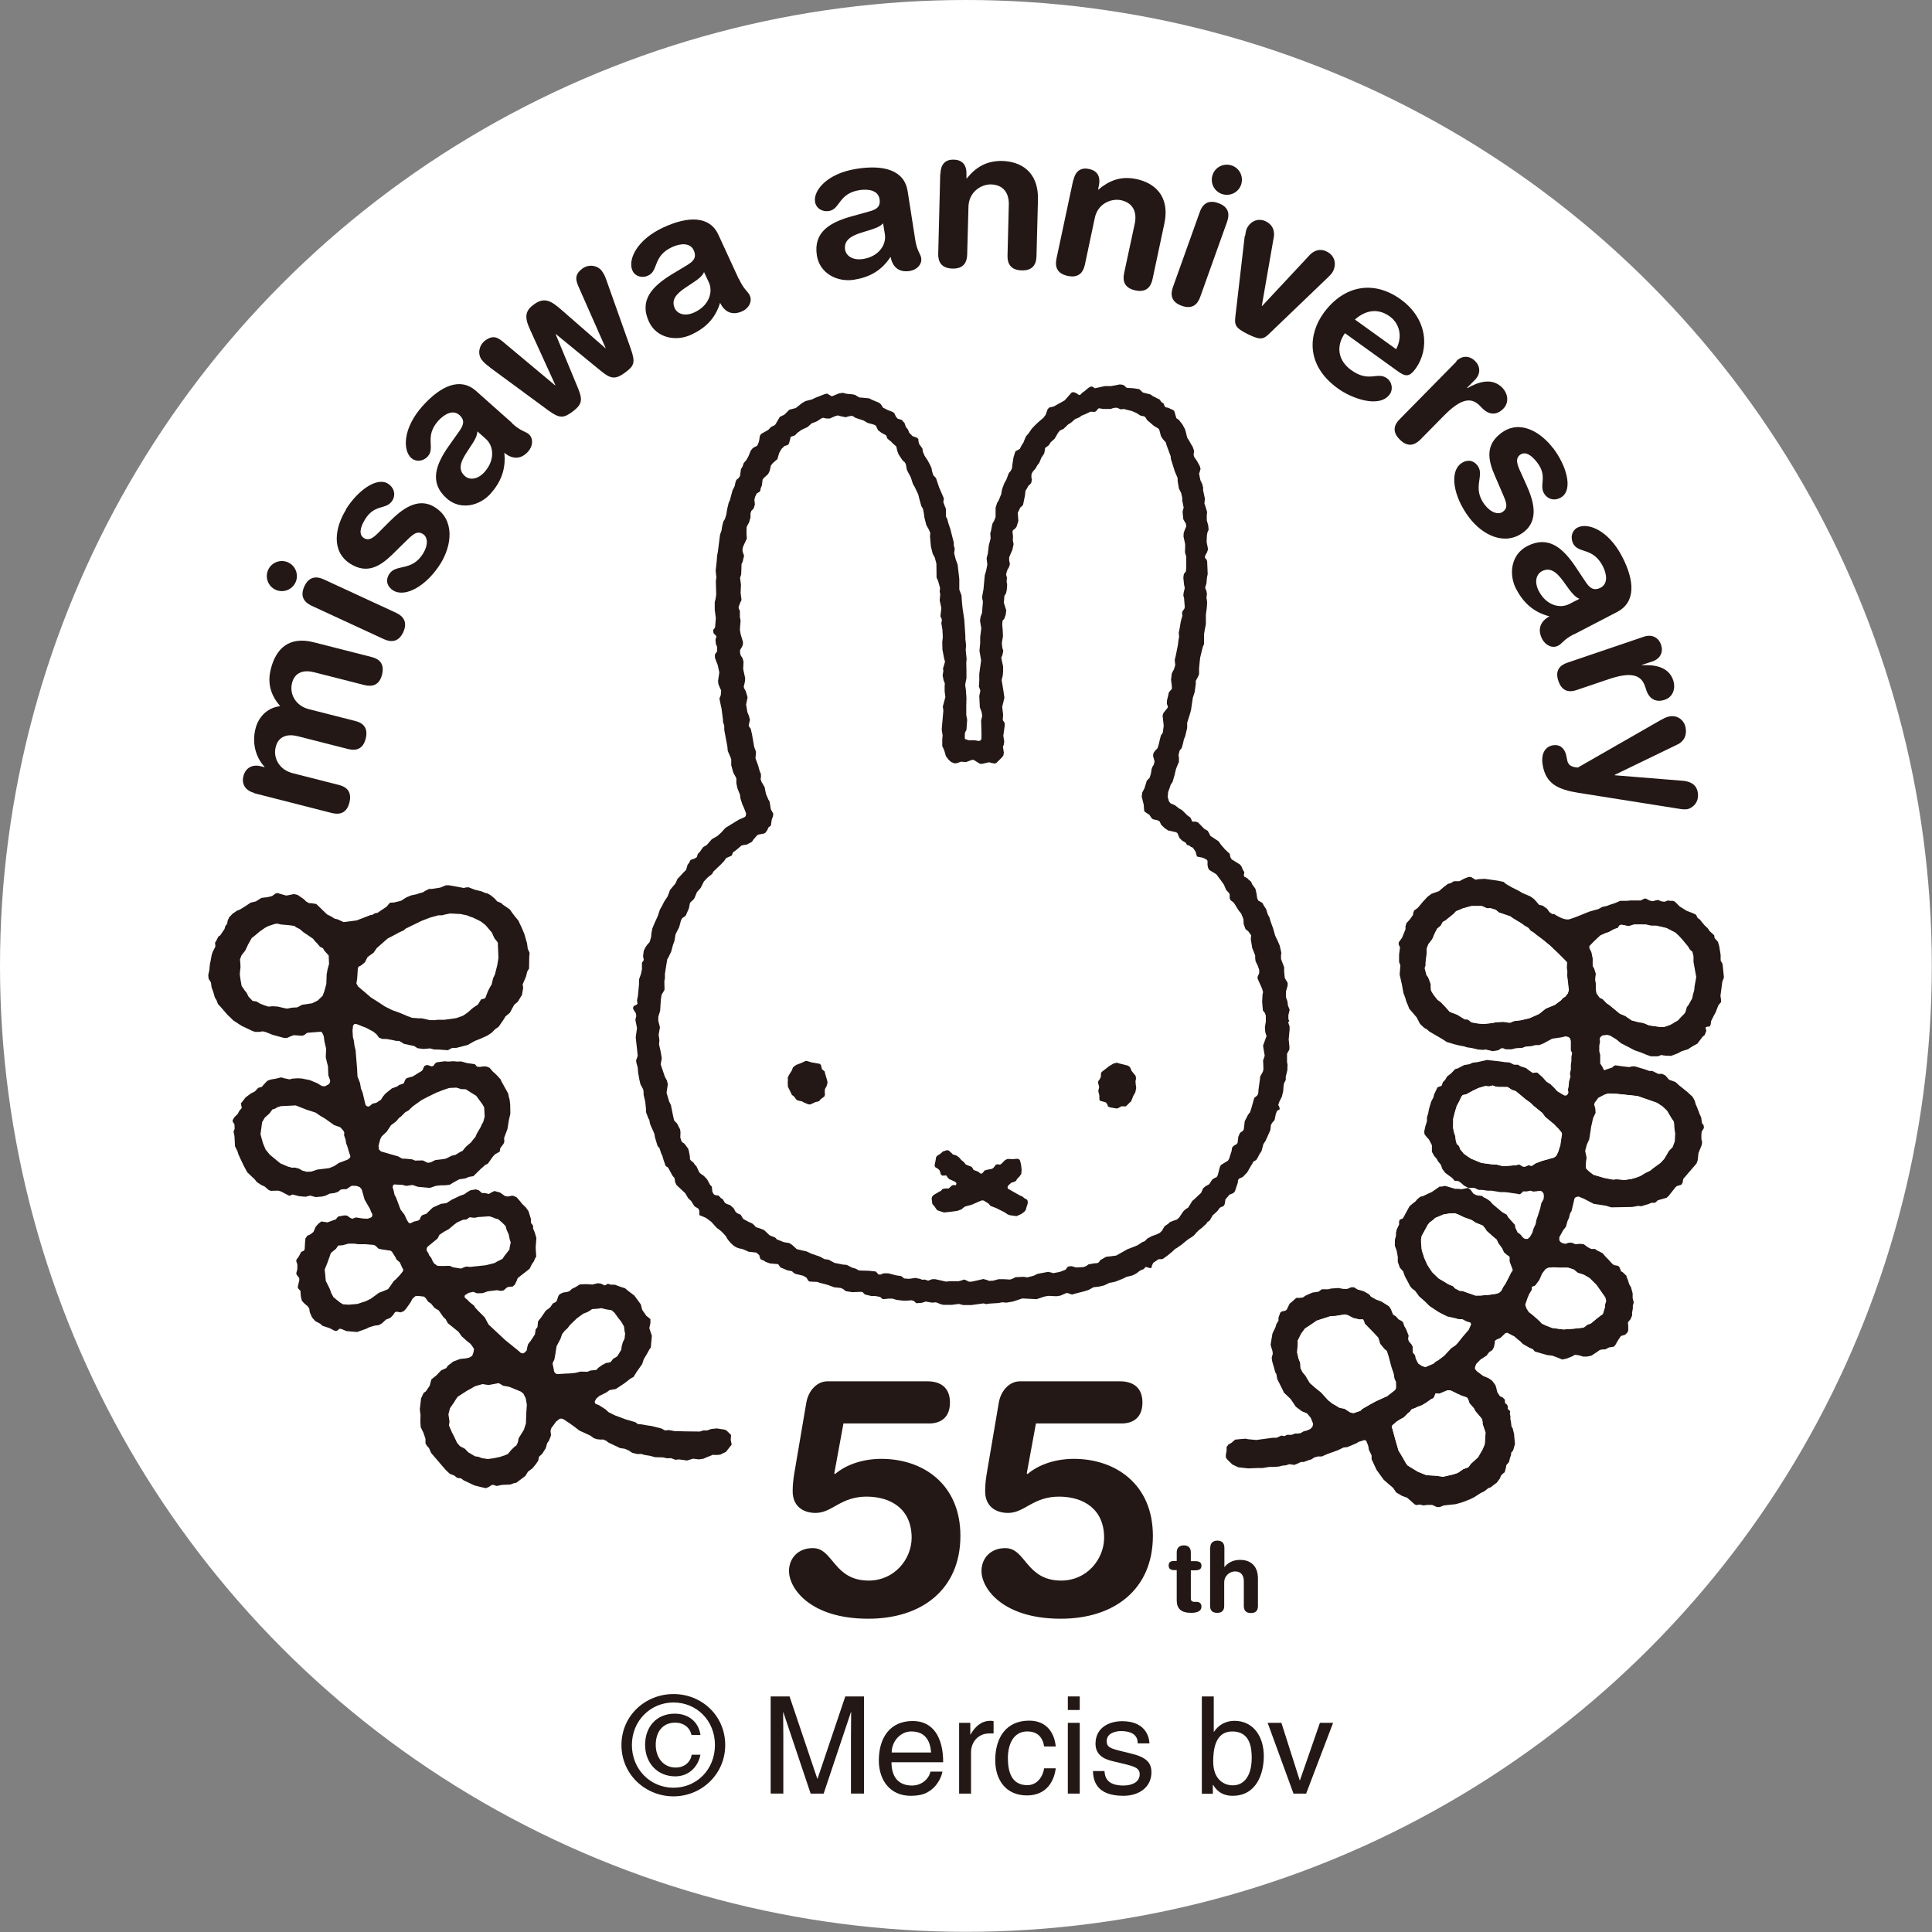
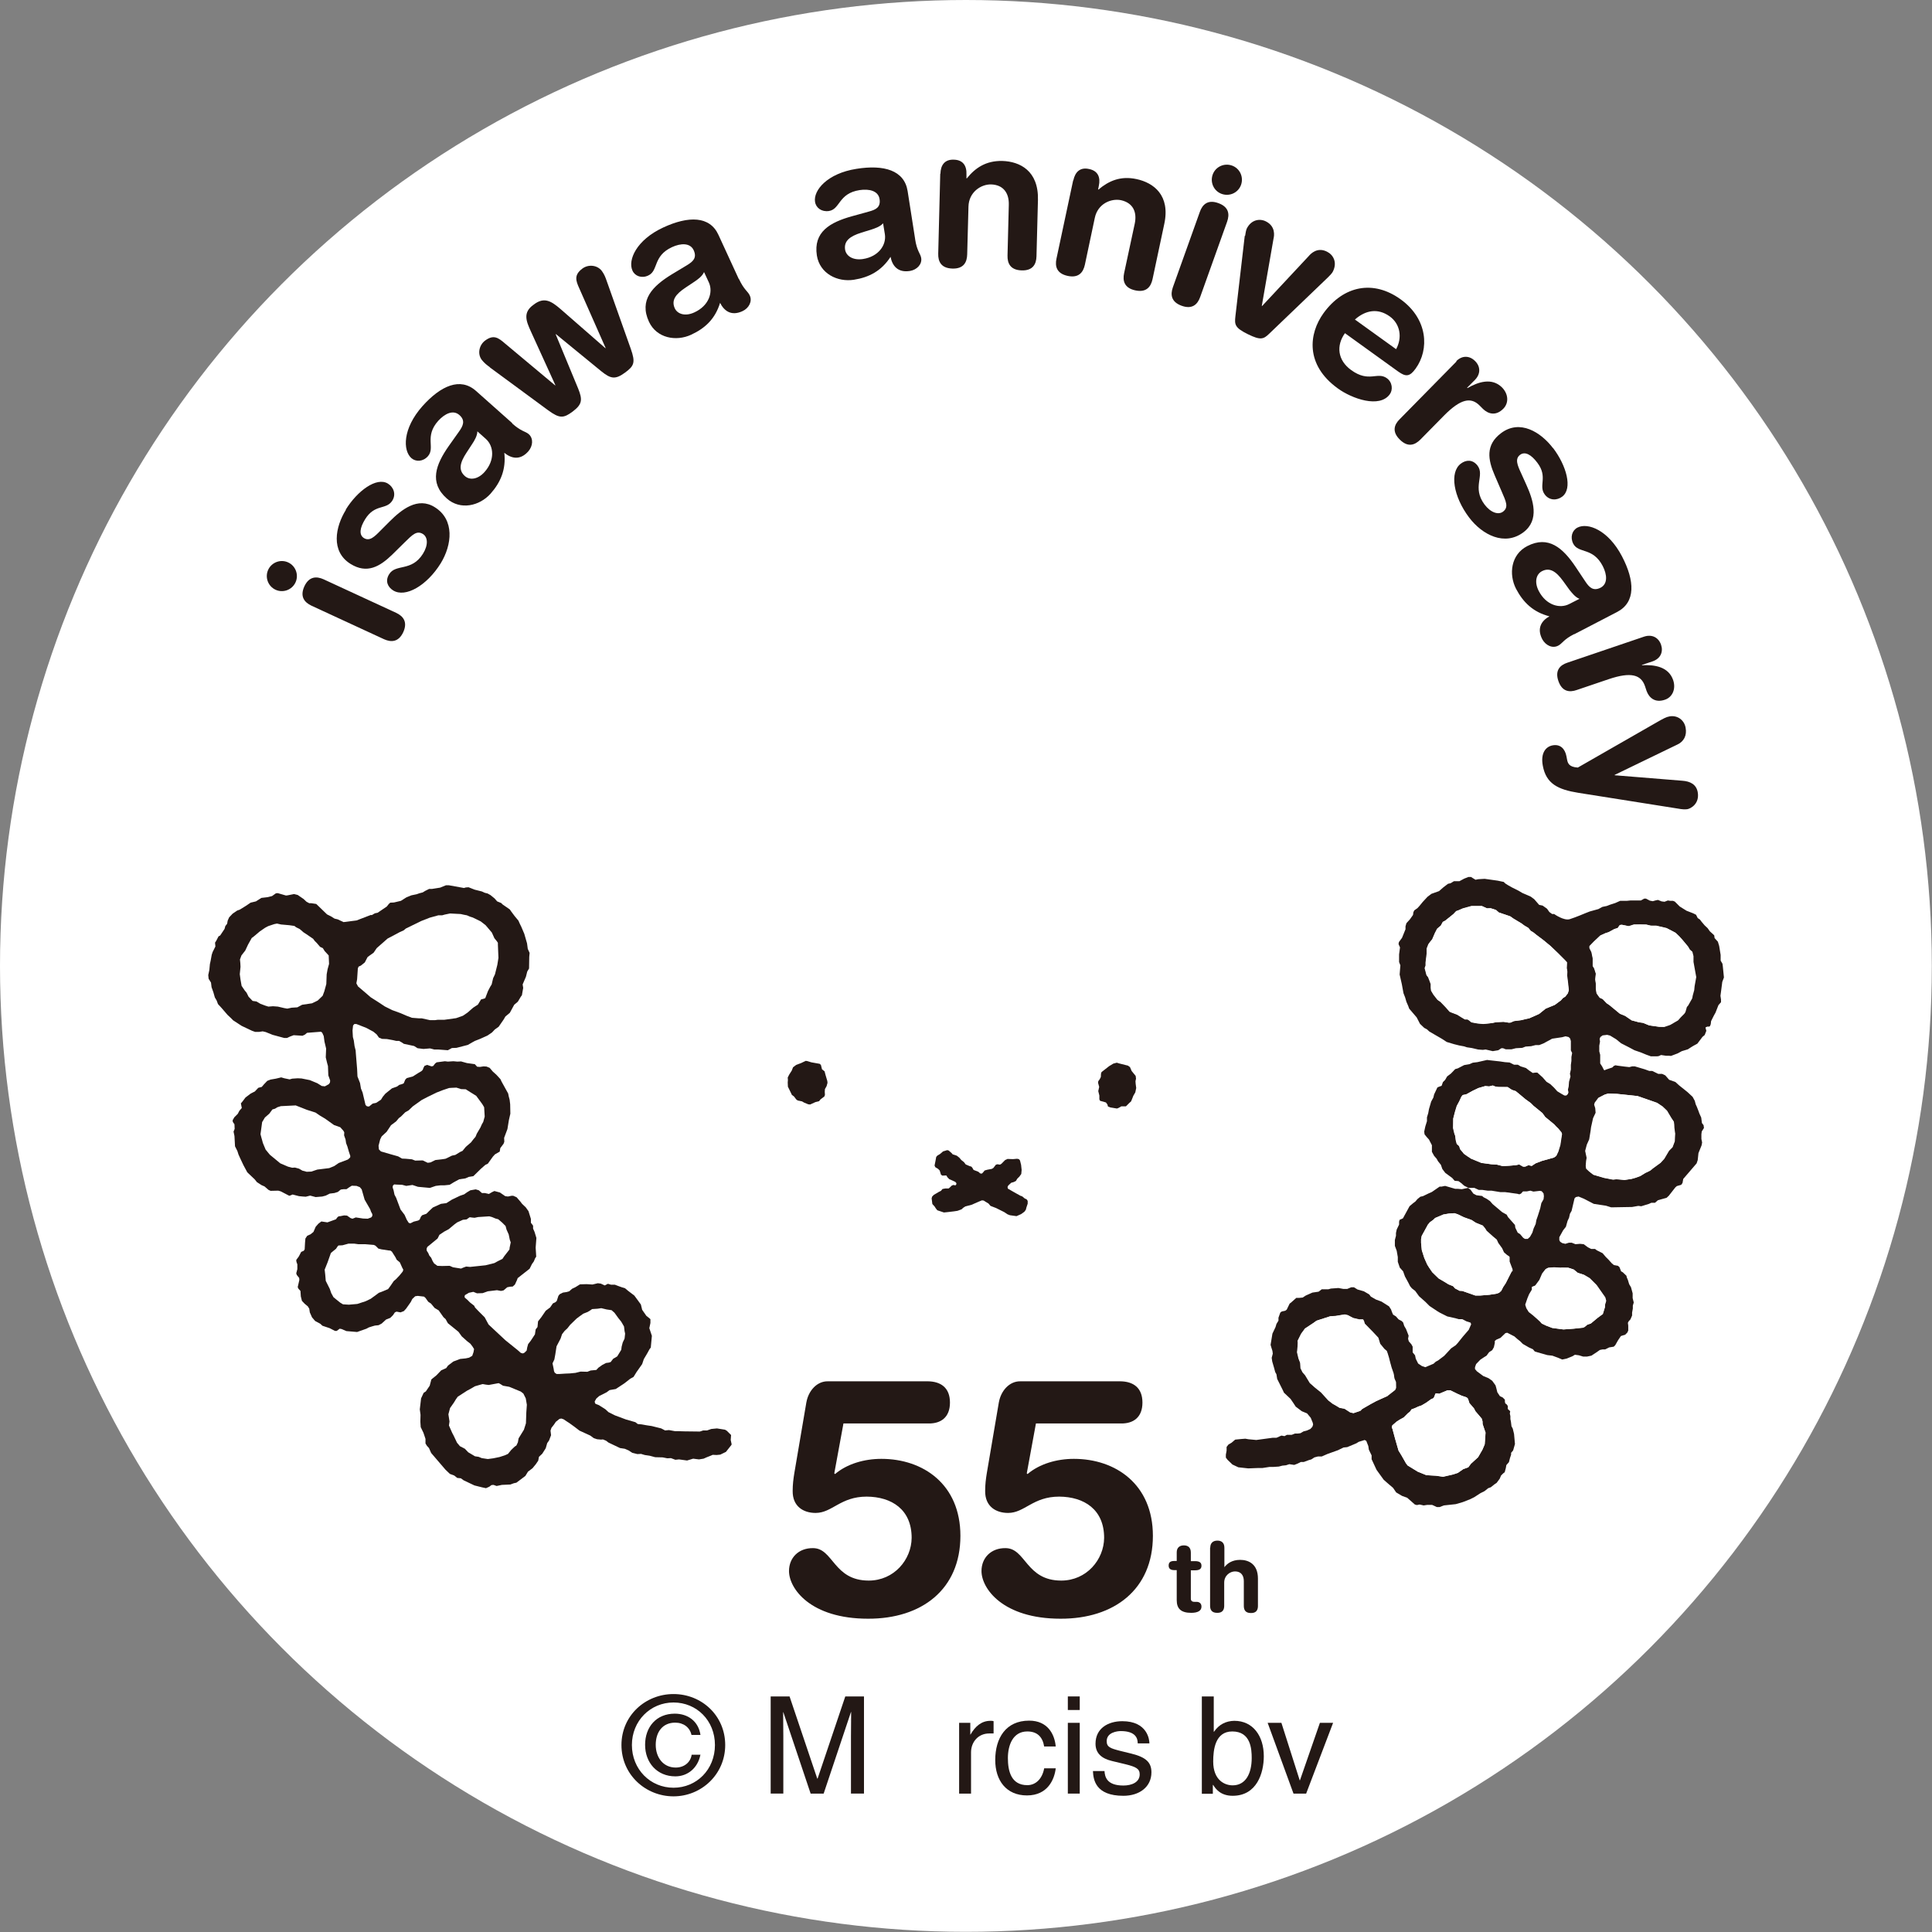
<svg xmlns="http://www.w3.org/2000/svg" id="_レイヤー_2" width="105.39" height="105.39" viewBox="0 0 105.39 105.39">
  <rect x="0" y="0" width="105.39" height="105.39" fill="#808080" stroke="none" />
  <defs>
    <style>.cls-1{fill:none;}.cls-2,.cls-3{fill:#fff;}.cls-4,.cls-5{fill:#231815;}.cls-5,.cls-3{fill-rule:evenodd;}</style>
  </defs>
  <g id="_メイン">
    <g>
      <circle class="cls-2" cx="52.69" cy="52.69" r="52.69" />
      <g>
        <path class="cls-4" d="M33.9,95.19c0-1.6,1.3-2.78,2.84-2.78s2.82,1.18,2.82,2.78-1.3,2.8-2.82,2.8-2.84-1.18-2.84-2.8Zm2.84,2.33c1.26,0,2.26-.99,2.26-2.33s-1-2.32-2.26-2.32-2.27,1-2.27,2.32,1,2.33,2.27,2.33Zm1.47-1.81c-.14,.73-.69,1.19-1.37,1.19-1,0-1.65-.75-1.65-1.72s.61-1.7,1.62-1.7c.71,0,1.29,.41,1.4,1.16h-.49c-.09-.41-.43-.67-.89-.67-.69,0-1.06,.52-1.06,1.21s.41,1.24,1.09,1.24c.47,0,.81-.29,.87-.7h.5Z" />
        <path class="cls-4" d="M46.42,97.84v-3.13c0-.16,.01-.83,.01-1.32h-.01l-1.49,4.45h-.71l-1.49-4.44h-.01c0,.49,.01,1.16,.01,1.31v3.13h-.69v-5.3h1.03l1.51,4.48h.02l1.51-4.48h1.02v5.3h-.69Z" />
-         <path class="cls-4" d="M51.41,96.63c-.02,.18-.2,.73-.69,1.06-.18,.12-.43,.27-1.05,.27-1.09,0-1.73-.82-1.73-1.93,0-1.2,.58-2.15,1.85-2.15,1.11,0,1.66,.89,1.66,2.25h-2.82c0,.8,.38,1.27,1.12,1.27,.61,0,.97-.47,1-.76h.65Zm-.62-1.03c-.04-.6-.29-1.15-1.08-1.15-.6,0-1.07,.55-1.07,1.15h2.15Z" />
        <path class="cls-4" d="M52.97,97.84h-.65v-3.86h.61v.64h.01c.26-.45,.6-.75,1.09-.75,.08,0,.12,0,.17,.02v.67h-.24c-.6,0-.99,.47-.99,1.03v2.24Z" />
        <path class="cls-4" d="M56.96,95.28c-.08-.52-.37-.83-.92-.83-.8,0-1.06,.77-1.06,1.45s.16,1.48,1.06,1.48c.44,0,.81-.32,.92-.92h.63c-.07,.61-.44,1.48-1.57,1.48s-1.73-.82-1.73-1.93c0-1.2,.58-2.15,1.85-2.15,1.01,0,1.39,.74,1.45,1.41h-.63Z" />
        <path class="cls-4" d="M58.25,93.28v-.74h.65v.74h-.65Zm.65,4.56h-.65v-3.86h.65v3.86Z" />
        <path class="cls-4" d="M62.06,95.08c0-.24-.1-.65-.92-.65-.2,0-.77,.07-.77,.55,0,.32,.2,.39,.7,.52l.65,.16c.81,.2,1.09,.49,1.09,1.02,0,.8-.66,1.28-1.53,1.28-1.53,0-1.64-.89-1.66-1.35h.63c.02,.3,.11,.79,1.03,.79,.46,0,.89-.18,.89-.61,0-.31-.21-.41-.77-.55l-.75-.18c-.54-.13-.89-.41-.89-.94,0-.85,.7-1.23,1.46-1.23,1.38,0,1.48,1.02,1.48,1.21h-.63Z" />
        <path class="cls-4" d="M65.56,97.84v-5.3h.65v1.93h.01c.28-.41,.66-.59,1.11-.6,1.03,0,1.61,.84,1.61,1.93,0,.92-.38,2.16-1.7,2.16-.66,0-.93-.38-1.06-.59h-.02v.48h-.61Zm1.66-3.39c-.94,0-1.04,1.01-1.04,1.64,0,1.03,.64,1.3,1.06,1.3,.71,0,1.04-.64,1.04-1.49,0-.49-.05-1.45-1.06-1.45Z" />
        <path class="cls-4" d="M72.01,93.98h.71l-1.47,3.86h-.69l-1.41-3.86h.75l1,3.14h.01l1.09-3.14Z" />
      </g>
      <g>
        <g>
          <path class="cls-4" d="M84.51,49.74l-.12-.17-.24-.17-.19-.04-.27-.31-.19-.14-.46-.2-.2-.12-.36-.18-.23-.13-.14-.09-.08-.08-.33-.07-.71-.1-.35,.02-.15,.03-.15-.09-.09-.06h-.15s-.23,.09-.23,.09l-.26,.14h-.3s-.18,.11-.18,.11l-.14,.03-.25,.19-.24,.21-.42,.15-.21,.16-.26,.28-.18,.22-.11,.12-.17,.12-.05,.1-.02,.15-.17,.24-.19,.21-.05,.17v.16s-.19,.47-.19,.47l-.17,.23-.02,.11,.08,.18-.05,.38v.21s0,.21,0,.21l.07,.18-.04,.5,.12,.53,.09,.49,.09,.23,.07,.24,.1,.23,.05,.14,.41,.48,.18,.35,.23,.22,.15,.08,.13,.12,.69,.4,.26,.17,.4,.12,.28,.07,.27,.05,.15,.05,.27,.04,.34,.08,.26,.02,.15-.02,.39,.09,.3-.05,.17-.11h.09s.15,.06,.15,.06h.31s.24-.06,.24-.06l.35-.02,.18-.07,.3-.02,.24-.06h.2s.23-.09,.23-.09l.48-.26,.54-.08,.19-.05,.17,.04,.08,.08,.04,.14v.51s.07,.14,.07,.14l-.04,.22v.21s-.03,.22-.03,.22v.25s-.05,.23-.05,.23l.03,.15-.08,.29-.02,.26-.04,.17,.03,.15-.04,.1-.08,.07h-.1s-.16-.09-.16-.09l-.23-.14-.18-.2-.2-.19-.21-.13-.21-.24-.29-.26h-.1s-.15,.02-.15,.02l-.19-.13-.18-.14-.29-.09-.15-.09h-.21s-.24-.12-.24-.12l-.26-.02-.27-.04-.54-.06-.16-.02-.53,.12-.25,.03-.18,.08-.29,.05-.35,.18-.14,.04-.23,.24-.21,.16-.11,.19-.12,.12-.07,.2-.14,.05-.09,.04-.18,.38-.04,.17-.12,.22-.12,.41-.04,.22-.07,.23v.21s-.09,.29-.09,.29l-.06,.28,.02,.15,.13,.16,.11,.12,.16,.31v.36s.12,.22,.12,.22l.14,.16,.07,.13,.16,.2,.08,.23,.16,.21,.38,.28,.13,.15,.21,.02,.14,.1,.17,.15,.24,.12h.16s.16,0,.16,0l.24,.11h.2s.28,.04,.28,.04h.21s.49,.08,.49,.08h.26s.66,.09,.66,.09l.11,.03,.09-.04,.11-.12h.21s.19-.04,.19-.04l.17,.05,.35-.04,.1,.02,.1,.12,.02,.15-.02,.17-.12,.21-.06,.28-.13,.41-.08,.23-.04,.22-.11,.24-.07,.23-.13,.23-.12,.11h-.16s-.09-.06-.09-.06l-.17-.2-.13-.08-.13-.27-.02-.15-.38-.43-.07-.13-.25-.14-.39-.33-.13-.11-.14-.16-.19-.13-.16-.08-.08-.07-.31-.04-.17-.09-.15-.21-.14-.1-.34,.07-.22-.02h-.14s-.55-.16-.55-.16l-.2,.04h-.1s-.42,.29-.42,.29l-.18,.08-.31,.15-.14,.03-.16,.13-.11,.13-.12,.09-.12,.1-.08,.07-.36,.66-.18,.08-.03,.1v.16s-.13,.27-.13,.27l-.04,.19v.15s-.06,.23-.06,.23v.32s.1,.27,.1,.27l.06,.34v.26s.11,.32,.11,.32l.18,.2,.1,.28,.19,.35,.09,.18,.1,.12,.18,.14,.21,.29,.34,.3,.23,.23,.42,.28,.15,.09,.4,.2,.45,.1,.17,.05h.2s.23,.12,.23,.12l.22,.07,.03,.09-.13,.3-.32,.37-.28,.35-.11,.12-.25,.17-.38,.41-.33,.25-.13,.07-.12,.11-.45,.19-.18-.06-.21-.14-.13-.26-.04-.19-.13-.16v-.15s0-.16,0-.16l-.07-.13-.14-.16-.04-.14,.03-.17-.14-.36-.1-.17-.06-.19-.08-.08-.17-.09-.14-.16-.16-.1-.06-.14-.05-.14-.11-.17-.41-.26-.3-.11-.28-.16-.09-.12-.29-.17-.35-.1-.19-.12h-.15s-.22,.09-.22,.09h-.21s-.27-.05-.27-.05l-.41,.03-.14,.04h-.36s-.17,.13-.17,.13l-.34,.05-.36,.16-.17,.11-.2,.02h-.15s-.28,.25-.28,.25l-.08,.06-.16,.33-.08,.06-.19,.04-.08,.06-.1,.28v.16s-.11,.18-.11,.18l-.05,.17-.17,.36-.1,.61,.04,.14,.06,.19,.02,.15-.06,.23,.03,.2,.11,.38,.05,.19,.07,.13,.04,.25,.22,.44,.09,.18,.06,.13,.36,.34,.17,.25,.11,.17,.33,.25,.29,.12,.2,.24,.11,.27,.02,.1-.04,.12-.11,.12-.18,.08-.19,.05-.17,.1-.15,.02h-.15s-.18,.07-.18,.07h-.26s-.13,.07-.13,.07l-.17-.03-.27,.12h-.21s-.89,.12-.89,.12l-.43-.04-.17-.03-.25,.02-.3,.03-.2,.17-.17,.1-.1,.13v.2s-.04,.22-.04,.22v.16s.09,.12,.09,.12l.27,.26,.32,.15,.54,.06,.51-.02h.26s.39-.06,.39-.06h.21s.3-.02,.3-.02l.19-.05,.2-.02,.18-.06,.27,.04,.18-.07,.18-.09h.16s.27-.1,.27-.1l.14-.04,.17-.11,.19-.05h.21s.32-.14,.32-.14l.56-.2,.31-.15,.2-.02,.36-.15,.14-.06,.13-.08,.23-.07,.09-.03,.09,.05,.11,.28,.03,.2,.15,.31v.21s.27,.58,.27,.58l.39,.54,.25,.22,.13,.11,.13,.11,.17,.25,.32,.19,.28,.1,.42,.37,.11,.03,.15-.03,.22,.05,.2-.03h.26s.26,.12,.26,.12h.15s.23-.09,.23-.09l.65-.07,.38-.11,.41-.16,.22-.11,.34-.22,.22-.11,.2-.16,.14-.05,.2-.16,.12-.08,.17-.23,.07-.17,.12-.12,.08-.06,.06-.22,.03-.17,.14-.16,.06-.23,.06-.18v-.1s.11-.13,.11-.13l.1-.35-.05-.55-.07-.29-.07-.13-.03-.25-.03-.14v-.16s-.03-.14-.03-.14l.02-.13-.13-.12v-.16s-.05-.08-.05-.08l-.09-.07-.02-.1v-.1s-.12-.12-.12-.12l-.15-.07-.14-.21-.06-.24-.04-.14-.18-.25-.2-.14-.29-.12-.35-.26-.1-.12v-.1s.06-.17,.06-.17l.23-.24,.21-.14,.13-.08,.14-.19,.17-.11,.09-.16,.05-.23v-.11s.08-.07,.08-.07l.23-.1,.27-.26,.1-.02,.39,.2,.17,.15,.14,.11,.15,.15,.33,.19,.22,.1,.1,.12,.16,.05,.39,.11,.14,.04,.27,.03,.3,.11,.24,.1,.24-.05,.32-.13,.13-.08,.22,.03,.23,.07h.21s.24-.05,.24-.05l.29-.19,.17-.12,.14-.03h.15s.22-.11,.22-.11l.25-.04,.08-.08,.16-.28,.15-.22,.09-.03,.14-.04,.12-.12,.05-.11v-.27s-.02-.15-.02-.15l.04-.08,.1-.11,.09-.21v-.16s.04-.22,.04-.22v-.16s.05-.17,.05-.17l-.06-.24v-.26s-.09-.33-.09-.33l-.1-.17-.07-.23-.06-.14-.02-.09-.2-.19-.09-.05-.09-.23-.08-.07-.22-.04-.12-.1-.18-.2-.15-.15-.17-.2-.16-.08-.16-.08-.09-.07h-.21s-.18-.09-.18-.09l-.23-.17-.2-.02-.25,.02-.2-.08h-.16s-.19,.06-.19,.06l-.17-.04-.11-.07-.05-.09v-.16s.21-.38,.21-.38l.15-.19,.05-.18,.04-.14,.08-.17,.05-.22,.09-.16,.16-.68,.07-.07,.15-.03,.29,.12,.54,.28,.66,.1,.29,.09,1.14-.02,.34-.06,.16,.02,.42-.13,.13-.06h.2s.16-.14,.16-.14l.47-.13,.12-.11,.36-.46,.08-.07,.24-.07,.07-.1,.04-.22,.73-.85,.06-.18,.04-.38,.17-.42,.03-.16-.04-.19v-.26s.02-.15,.02-.15l.12-.19-.02-.15-.09-.12-.04-.3-.1-.22-.05-.14-.09-.23-.06-.13-.05-.19-.12-.22-.28-.26-.45-.36-.21-.19-.17-.06-.17-.06-.21-.24-.17-.08h-.21s-.33-.16-.33-.16h-.16s-.25-.09-.25-.09l-.27-.08-.27-.08h-.15s-.15,.04-.15,.04l-.27-.03-.38-.05-.11-.02-.09,.04-.08,.08-.33,.11-.09,.04-.04-.02-.09-.18-.11-.17v-.21s0-.26,0-.26l-.05-.19v-.31s.04-.22,.04-.22l-.02-.15,.04-.1,.12-.09,.25-.03,.16,.04,.33,.2,.27,.22,.43,.22,.3,.16,.35,.12,.29,.12,.25,.09h.35s.08-.01,.08-.01l.13-.06,.27,.04h.16s.11,.01,.11,.01l.37-.14,.22-.12,.33-.1,.17-.11,.13-.08,.13-.07,.09-.05,.28-.37,.12-.1,.09-.23-.04-.15v-.04s.1-.04,.1-.04h.1s.04-.03,.04-.03l.04-.1,.02-.17,.15-.3,.09-.16,.16-.41,.14-.16v-.15s-.03-.2-.03-.2l.03-.22,.07-.54,.09-.24-.06-.6-.02-.15-.1-.17v-.31s-.08-.49-.08-.49l-.07-.23-.18-.2-.02-.15-.24-.22-.12-.17-.16-.15-.17-.2-.09-.12-.12-.08-.09-.18-.16-.08-.36-.14-.37-.23-.27-.27-.1-.04h-.15s-.13-.02-.13-.02l-.18,.07-.16-.02-.2-.08-.14,.03-.14,.04-.16-.03-.21-.11h-.1s-.18,.1-.18,.1h-.57s-.2,.02-.2,.02h-.36s-.27,.12-.27,.12l-.28,.09-.18,.07-.24,.05-.22,.12-.47,.13-.23,.09s-.54,.23-.86,.33-.85-.28-.85-.28h-.11s-.14-.1-.14-.1Zm-8.82,26.41l-.4,.18-.22,.1-.3,.16-.46,.27-.1,.1-.37,.12-.17-.04-.31-.2-.27-.05-.18-.11-.21-.12-.23-.18-.39-.43-.36-.29-.12-.11-.12-.11-.26-.43-.14-.16-.11-.22-.03-.3-.09-.23-.08-.34,.04-.32v-.21s0-.1,0-.1l.18-.38,.21-.28,.46-.31,.16-.12,.75-.24,.3-.02,.24-.04,.25-.04,.17,.04,.28,.15,.34,.08h.16s.05,0,.05,0l.05,.09,.04,.14,.45,.46,.29,.31,.1,.33,.23,.28,.13,.11,.05,.14,.07,.23,.06,.24,.08,.29,.11,.32,.05,.29,.08,.18v.31s-.04,.11-.04,.11l-.41,.31Zm4.71,.67l.09,.17,.24,.28,.1,.12,.04,.14v.15s.17,.47,.17,.47l-.05,.64-.12,.29-.24,.41-.39,.36-.14,.19-.28,.1-.29,.2-.28,.09-.53,.12-.38-.05-.53-.03-.47-.19-.55-.34-.09-.12-.25-.43-.16-.26-.19-.66-.14-.52-.04-.09,.03-.1,.23-.2,.17-.11,.22-.12,.23-.23,.11-.09,.09-.13,.18-.07,.18-.08,.19-.07,.26-.15,.25-.18,.14-.06,.05-.1,.04-.12,.03-.04h.09s.1,.02,.1,.02l.45-.19h.15s.41,.2,.41,.2l.21,.1,.28,.09,.07,.08,.07,.23,.25,.28Zm2.06-7.46l-.33,.64-.14,.21-.1,.2-.12,.11-.14,.05-.39,.06-.5,.04h-.26s-.71-.25-.71-.25h-.15s-.25-.14-.25-.14l-.1-.12-.25-.1-.18-.12-.36-.2-.35-.34-.17-.25-.1-.17-.16-.36-.14-.42-.04-.4v-.21s.04-.17,.04-.17l.17-.31,.17-.31,.11-.13,.17-.12,.12-.11,.45-.19,.3-.05,.3-.02,.18,.06,.33,.16,.42,.15,.23,.15,.38,.15,.13,.16,.08,.13,.37,.33,.18,.15,.08,.18,.21,.29,.1,.22,.17,.15,.11,.07,.03,.04v.25s.16,.42,.16,.42v.11Zm1.66-6.04l-.36,.14-.21,.14-.18-.04-.18,.08h-.11s-.21-.12-.21-.12l-.19,.04-.35,.03-.36,.02-.31-.08-.31-.02-.54-.08-.56-.23-.19-.13-.2-.14-.06-.08-.13-.16-.07-.18-.12-.11-.06-.19-.03-.25-.05-.14-.06-.29v-.52s.1-.36,.1-.36l.1-.33,.14-.26,.11-.24,.07-.09,.19-.04,.35-.19,.31-.15,.38-.11,.21,.02,.19-.05,.15,.06,.14,.02h.52s.23,.16,.23,.16l.21,.07,.22,.18,.31,.26,.29,.21,.15,.15,.49,.4,.15,.21,.49,.4,.11,.12,.12,.12,.17,.2,.03,.09-.09,.6-.11,.36-.11,.23-.12,.09-.61,.17Zm1.05,5.83h.37s.29,.1,.29,.1l.22,.18,.34,.11,.31,.19,.38,.38,.47,.67,.05,.19-.06,.19v.16s-.12,.36-.12,.36l-.29,.22-.36,.3-.19,.06-.16,.13-.09,.03-.5,.06-.56,.04-.6-.08-.32-.12-.25-.12-.11-.12-.12-.11-.25-.22-.23-.18-.13-.21-.06-.19,.12-.35,.09-.22,.15-.25v-.15s.18-.07,.18-.07l.23-.31,.15-.35,.18-.23,.13-.07,.3-.02,.42,.02Zm2.05-9.28l.31-.16,.19-.06,.47,.02,.86,.09,.27,.03,1.06,.37,.3,.2,.24,.23,.23,.38,.14,.21,.02,.15v.2s.05,.3,.05,.3l-.02,.42-.12,.33-.19,.19-.26,.44-.2,.22-.42,.3-.16,.13-.27,.13-.25,.16-.28,.1-.19,.06-.39,.06-.43-.04-.2,.02-.5-.1-.57-.17-.23-.18-.16-.15-.02-.15,.02-.27,.03-.17-.08-.38,.09-.34,.13-.29,.08-.49,.02-.16,.11-.5,.14-.3-.02-.25-.06-.19,.03-.11,.2-.27Zm-.52-8.26l.24-.25,.35-.33,.27-.12,.18-.06,.31-.17,.19-.06,.11-.16,.1-.02,.39,.08,.28-.09h.31s.37,0,.37,0l.23,.06h.31s.56,.13,.56,.13l.48,.25,.2,.19,.18,.2,.3,.36,.09,.17,.13,.11,.06,.24v.31s.15,.83,.15,.83l-.09,.5-.02,.22-.08,.29-.03,.16-.22,.39-.07,.08-.08,.28-.06,.09-.19,.19-.15,.17-.43,.25-.32,.11h-.26s-.54-.08-.54-.08l-.34-.14-.22-.03-.39-.1-.35-.24-.29-.12-.57-.47-.15-.1-.22-.23-.16-.07-.17-.24-.04-.25v-.31s-.03-.2-.03-.2l.03-.32-.09-.28-.08-.13v-.42s-.07-.34-.07-.34l-.11-.22v-.1Zm-1.65,.46l.31,.31,.11,.12-.02,.32,.04,.19-.02,.21,.05,.4,.05,.4-.05,.17-.14,.18-.13,.08-.11,.12-.33,.25-.5,.2-.36,.29-.54,.24-.15,.03-.29,.07-.4,.05-.18,.08h-.1s-.28-.04-.28-.04l-.41,.02-.24,.05-.45,.05-.32-.03-.33-.06-.12-.1-.09-.06h-.14s-.19-.11-.19-.11l-.24-.15-.32-.12-.09-.04-.21-.24-.28-.29-.17-.12-.22-.28-.13-.22-.02-.15v-.21s-.07-.19-.07-.19l-.07-.18-.09-.12-.1-.38,.05-.14v-.16s.06-.49,.06-.49v-.28s.09-.23,.09-.23l.1-.14,.11-.13,.15-.35,.12-.23,.2-.17,.11-.2,.13-.07,.45-.36,.15-.16,.09-.03,.27-.12,.47-.13h.57s.27,.13,.27,.13h.2s.29,.08,.29,.08l.16,.14,.62,.21,.17,.12,.45,.27,.14,.11,.22,.13,.13,.16,.15,.09,.16,.13,.38,.28,.4,.33,.48,.46Z" />
          <polygon class="cls-2" points="84.19 51.28 83.82 51 83.66 50.87 83.51 50.78 83.38 50.62 83.16 50.49 83.01 50.38 82.56 50.11 82.39 49.99 81.77 49.78 81.61 49.64 81.32 49.54 81.12 49.55 80.85 49.43 80.28 49.43 79.81 49.56 79.54 49.67 79.44 49.7 79.29 49.86 78.85 50.22 78.71 50.29 78.61 50.49 78.41 50.66 78.29 50.89 78.14 51.24 78.04 51.37 77.93 51.51 77.86 51.75 77.84 52.03 77.78 52.52 77.78 52.67 77.74 52.81 77.83 53.19 77.93 53.31 78 53.5 78.07 53.68 78.07 53.89 78.08 54.04 78.21 54.25 78.43 54.54 78.6 54.65 78.87 54.94 79.08 55.17 79.17 55.22 79.49 55.34 79.74 55.49 79.92 55.61 80.07 55.61 80.16 55.66 80.28 55.76 80.61 55.82 80.93 55.85 81.38 55.81 81.62 55.76 82.03 55.74 82.31 55.79 82.41 55.78 82.59 55.7 82.98 55.65 83.27 55.58 83.42 55.55 83.96 55.31 84.32 55.02 84.82 54.81 85.15 54.57 85.26 54.44 85.39 54.36 85.53 54.18 85.58 54.01 85.54 53.62 85.49 53.22 85.5 53 85.47 52.81 85.48 52.49 85.38 52.38 85.07 52.07 84.59 51.61 84.19 51.28" />
          <polygon class="cls-2" points="76.15 75.73 76.14 75.42 76.06 75.24 76.01 74.94 75.89 74.62 75.82 74.34 75.75 74.1 75.68 73.86 75.63 73.73 75.5 73.62 75.27 73.33 75.17 73.01 74.89 72.69 74.43 72.23 74.4 72.09 74.35 72 74.29 71.98 74.14 71.99 73.8 71.9 73.52 71.75 73.35 71.71 73.1 71.75 72.86 71.79 72.55 71.81 71.81 72.05 71.64 72.17 71.18 72.47 70.97 72.76 70.78 73.14 70.79 73.24 70.78 73.45 70.75 73.77 70.83 74.11 70.92 74.34 70.94 74.64 71.05 74.86 71.19 75.02 71.45 75.45 71.58 75.56 71.7 75.67 72.06 75.96 72.45 76.39 72.68 76.57 72.89 76.69 73.07 76.8 73.34 76.85 73.65 77.05 73.83 77.09 74.2 76.96 74.3 76.86 74.76 76.6 75.07 76.43 75.29 76.33 75.69 76.15 76.1 75.83 76.15 75.73" />
          <polygon class="cls-2" points="84.88 63.06 84.99 62.82 85.1 62.46 85.19 61.86 85.16 61.76 85 61.56 84.88 61.45 84.77 61.33 84.29 60.93 84.14 60.72 83.65 60.32 83.5 60.17 83.21 59.96 82.9 59.7 82.68 59.52 82.47 59.45 82.24 59.31 81.72 59.3 81.57 59.28 81.42 59.22 81.22 59.27 81.01 59.25 80.63 59.36 80.32 59.51 79.98 59.7 79.78 59.74 79.71 59.83 79.6 60.07 79.46 60.33 79.36 60.66 79.27 61.02 79.26 61.54 79.33 61.83 79.38 61.97 79.41 62.21 79.46 62.4 79.59 62.52 79.65 62.7 79.79 62.86 79.85 62.94 80.05 63.08 80.25 63.21 80.81 63.44 81.36 63.51 81.66 63.53 81.98 63.61 82.33 63.59 82.69 63.56 82.88 63.52 83.09 63.64 83.2 63.64 83.38 63.56 83.56 63.6 83.77 63.46 84.14 63.32 84.75 63.15 84.88 63.06" />
          <polygon class="cls-2" points="82.32 68.58 82.29 68.54 82.18 68.47 82.02 68.32 81.91 68.1 81.7 67.81 81.63 67.63 81.45 67.48 81.07 67.15 80.99 67.02 80.86 66.86 80.49 66.7 80.26 66.55 79.84 66.4 79.51 66.24 79.33 66.18 79.03 66.2 78.73 66.25 78.28 66.44 78.17 66.55 78 66.67 77.89 66.8 77.72 67.11 77.55 67.42 77.52 67.59 77.52 67.8 77.56 68.2 77.69 68.62 77.85 68.98 77.96 69.15 78.13 69.4 78.48 69.74 78.83 69.95 79.01 70.06 79.26 70.16 79.37 70.28 79.62 70.4 79.77 70.42 80.48 70.67 80.75 70.67 81.25 70.63 81.64 70.57 81.78 70.52 81.9 70.41 82 70.21 82.14 70 82.46 69.36 82.48 69.25 82.33 68.83 82.32 68.58" />
          <polygon class="cls-2" points="86.9 52.28 86.9 52.69 86.98 52.82 87.06 53.1 87.03 53.42 87.05 53.62 87.06 53.93 87.1 54.18 87.27 54.41 87.43 54.49 87.65 54.72 87.81 54.83 88.38 55.3 88.67 55.42 89.02 55.66 89.42 55.77 89.64 55.8 89.98 55.94 90.52 56.01 90.79 56.02 91.11 55.91 91.54 55.66 91.69 55.49 91.88 55.3 91.94 55.21 92.02 54.93 92.09 54.85 92.31 54.46 92.34 54.3 92.42 54.01 92.44 53.8 92.53 53.3 92.38 52.47 92.38 52.16 92.32 51.92 92.19 51.81 92.09 51.64 91.79 51.28 91.61 51.08 91.41 50.89 90.93 50.64 90.37 50.51 90.06 50.5 89.83 50.45 89.46 50.43 89.15 50.44 88.87 50.53 88.48 50.45 88.38 50.47 88.27 50.62 88.08 50.68 87.77 50.85 87.59 50.9 87.32 51.03 86.97 51.36 86.72 51.61 86.72 51.72 86.83 51.94 86.9 52.28" />
          <polygon class="cls-2" points="80.08 76.3 80.01 76.23 79.73 76.13 79.52 76.04 79.11 75.84 78.96 75.84 78.5 76.03 78.41 76.02 78.32 76.01 78.29 76.05 78.25 76.17 78.19 76.27 78.06 76.33 77.81 76.51 77.55 76.67 77.36 76.73 77.19 76.82 77 76.88 76.91 77.01 76.8 77.09 76.57 77.32 76.35 77.44 76.18 77.55 75.95 77.75 75.92 77.86 75.96 77.95 76.1 78.47 76.29 79.13 76.45 79.39 76.69 79.82 76.78 79.94 77.34 80.28 77.81 80.47 78.33 80.5 78.72 80.56 79.24 80.44 79.52 80.35 79.82 80.14 80.09 80.04 80.23 79.85 80.63 79.49 80.86 79.08 80.99 78.79 81.03 78.15 80.88 77.68 80.87 77.53 80.83 77.39 80.73 77.27 80.49 76.99 80.4 76.82 80.16 76.54 80.08 76.3" />
          <polygon class="cls-2" points="87 60.26 87.06 60.45 87.08 60.7 86.94 60.99 86.82 61.49 86.81 61.66 86.73 62.15 86.6 62.44 86.5 62.78 86.58 63.17 86.55 63.33 86.53 63.6 86.55 63.75 86.7 63.9 86.93 64.08 87.51 64.25 88.01 64.34 88.21 64.32 88.64 64.36 89.03 64.3 89.22 64.25 89.49 64.15 89.75 63.99 90.02 63.86 90.18 63.73 90.59 63.43 90.79 63.21 91.05 62.77 91.24 62.58 91.36 62.26 91.38 61.84 91.34 61.54 91.33 61.34 91.31 61.19 91.17 60.98 90.94 60.59 90.7 60.36 90.4 60.16 89.34 59.79 89.07 59.76 88.21 59.67 87.73 59.66 87.55 59.71 87.24 59.87 87.04 60.14 87 60.26" />
          <polygon class="cls-2" points="84.47 69.15 84.33 69.22 84.16 69.46 84.01 69.8 83.78 70.12 83.62 70.19 83.6 70.34 83.45 70.59 83.35 70.81 83.23 71.16 83.29 71.35 83.42 71.56 83.65 71.74 83.9 71.97 84.02 72.08 84.12 72.2 84.38 72.32 84.69 72.44 85.3 72.52 85.85 72.48 86.35 72.43 86.44 72.39 86.6 72.26 86.79 72.19 87.15 71.89 87.44 71.68 87.55 71.31 87.56 71.16 87.62 70.96 87.57 70.77 87.1 70.1 86.72 69.72 86.41 69.54 86.07 69.43 85.85 69.25 85.56 69.16 85.19 69.15 84.77 69.13 84.47 69.15" />
        </g>
        <g>
          <polygon class="cls-4" points="18.74 50.3 18.42 50.15 18.25 50.11 18.06 49.99 17.84 49.88 17.53 49.58 17.25 49.31 16.98 49.27 16.87 49.27 16.72 49.19 16.56 49.04 16.24 48.82 16.04 48.77 15.69 48.84 15.6 48.85 15.15 48.72 15.05 48.73 14.84 48.88 14.6 48.94 14.26 48.98 13.96 49.17 13.67 49.24 13.42 49.41 13.08 49.62 12.94 49.67 12.69 49.84 12.5 50.04 12.42 50.22 12.39 50.39 12.29 50.52 12.25 50.67 12.01 51.03 11.92 51.08 11.79 51.33 11.73 51.42 11.75 51.63 11.6 51.93 11.55 52.08 11.49 52.41 11.45 52.59 11.42 52.91 11.36 53.19 11.38 53.39 11.51 53.6 11.54 53.85 11.64 54.13 11.72 54.41 11.82 54.58 11.89 54.77 12.1 55 12.41 55.36 12.57 55.51 12.72 55.66 13.18 55.96 13.75 56.23 13.92 56.29 14.13 56.29 14.33 56.26 14.5 56.3 14.87 56.45 15.5 56.62 15.66 56.62 15.83 56.54 16.02 56.47 16.5 56.5 16.63 56.44 16.75 56.34 17.51 56.28 17.58 56.34 17.66 56.52 17.7 56.82 17.79 57.2 17.77 57.68 17.85 58.01 17.89 58.15 17.91 58.66 18.01 58.94 18 59.05 17.94 59.14 17.72 59.26 17.55 59.24 17.31 59.09 16.9 58.92 16.45 58.83 16.24 58.82 15.94 58.84 15.8 58.88 15.51 58.82 15.34 58.77 15.05 58.84 14.76 58.89 14.58 58.96 14.39 59.16 14.28 59.29 14.09 59.34 13.9 59.54 13.68 59.65 13.39 59.87 13.24 60.07 13.14 60.19 13.19 60.44 13.06 60.59 12.97 60.76 12.78 60.95 12.69 61.11 12.7 61.2 12.79 61.33 12.8 61.58 12.74 61.73 12.79 61.97 12.82 62.53 12.95 62.79 13.01 62.98 13.11 63.2 13.28 63.56 13.42 63.82 13.49 63.95 13.89 64.33 14.02 64.49 14.27 64.65 14.43 64.72 14.65 64.91 14.76 64.96 15.18 64.95 15.32 64.99 15.78 65.23 15.87 65.2 15.96 65.16 16.31 65.25 16.52 65.27 16.68 65.28 16.92 65.22 17.22 65.3 17.58 65.27 17.77 65.22 17.99 65.11 18.24 65.08 18.43 65.02 18.59 64.89 18.74 64.87 18.9 64.87 19.06 64.76 19.19 64.68 19.45 64.69 19.63 64.76 19.73 64.88 19.89 65.44 20.19 65.96 20.24 66.1 20.31 66.23 20.31 66.33 20.25 66.41 20.06 66.48 19.8 66.47 19.41 66.41 19.23 66.48 19.13 66.45 18.93 66.31 18.77 66.3 18.57 66.34 18.47 66.35 18.39 66.42 18.33 66.51 18 66.63 17.86 66.68 17.53 66.63 17.37 66.75 17.22 66.92 17.1 67.2 16.94 67.33 16.76 67.41 16.66 67.56 16.64 67.78 16.62 68.15 16.57 68.23 16.43 68.29 16.3 68.54 16.16 68.73 16.17 68.83 16.22 68.97 16.22 69.23 16.16 69.46 16.19 69.55 16.32 69.71 16.33 69.82 16.24 70.21 16.28 70.3 16.39 70.42 16.41 70.72 16.47 70.96 16.62 71.12 16.79 71.26 16.87 71.39 16.9 71.59 17.02 71.86 17.19 72.06 17.47 72.21 17.59 72.32 17.98 72.45 18.27 72.6 18.37 72.6 18.53 72.48 18.64 72.5 18.89 72.61 19.48 72.66 19.99 72.48 20.12 72.41 20.31 72.35 20.45 72.31 20.65 72.29 20.82 72.2 21.06 71.98 21.29 71.89 21.44 71.74 21.54 71.59 21.63 71.55 21.85 71.59 22.03 71.52 22.15 71.39 22.32 71.15 22.41 71.02 22.49 70.86 22.65 70.71 22.79 70.69 23.13 70.73 23.21 70.8 23.36 71.01 23.51 71.11 23.71 71.35 23.93 71.48 24.19 71.85 24.31 71.96 24.43 72.18 25.01 72.65 25.19 72.9 25.48 73.16 25.66 73.3 25.78 73.46 25.86 73.59 25.83 73.76 25.76 73.96 25.59 74.06 25.4 74.1 25.1 74.13 24.73 74.27 24.44 74.49 24.34 74.63 24.07 74.75 23.8 75.03 23.6 75.19 23.53 75.25 23.44 75.59 23.23 75.9 23.11 75.98 22.97 76.28 22.9 76.88 22.94 77.18 22.93 77.55 22.95 77.85 23.1 78.16 23.21 78.49 23.21 78.74 23.29 78.87 23.4 78.99 23.52 79.26 24.3 80.17 24.54 80.4 24.78 80.49 24.94 80.62 25.14 80.64 25.29 80.75 25.88 81.03 26.28 81.13 26.51 81.18 26.69 81.1 26.81 81.01 26.92 81 27.09 81.06 27.38 81 27.84 80.98 28.03 80.91 28.17 80.88 28.66 80.51 28.8 80.28 29.05 80.09 29.23 79.87 29.36 79.68 29.4 79.47 29.58 79.3 29.77 79 29.85 78.72 29.95 78.58 30.06 78.29 30.03 78.04 30.08 77.89 30.22 77.71 30.32 77.56 30.52 77.4 30.62 77.38 30.74 77.42 30.92 77.54 31.06 77.63 31.35 77.84 31.61 78.04 32.2 78.31 32.39 78.45 32.57 78.51 32.79 78.53 32.89 78.52 33.06 78.59 33.19 78.69 33.82 78.99 34.08 79.03 34.29 79.12 34.49 79.25 34.77 79.32 34.97 79.31 35.17 79.37 35.44 79.41 35.74 79.49 36.15 79.5 36.4 79.55 36.6 79.54 36.84 79.63 37.04 79.61 37.48 79.67 37.81 79.57 37.97 79.59 38.13 79.61 38.38 79.57 38.56 79.49 38.74 79.42 38.88 79.36 39.09 79.37 39.29 79.35 39.6 79.2 39.9 78.82 39.91 78.78 39.86 78.55 39.88 78.28 39.65 78.05 39.55 77.99 39.11 77.92 38.8 77.95 38.57 78.03 38.36 78.03 38.18 78.09 37.34 78.08 36.98 78.07 36.82 78.07 36.49 78.01 36.28 78.03 36.07 77.92 35.55 77.79 35.28 77.75 35 77.7 34.79 77.68 34.66 77.58 34.14 77.43 33.55 77.21 33.19 77.03 33.03 76.88 32.67 76.65 32.51 76.59 32.46 76.55 32.44 76.45 32.53 76.29 32.69 76.15 33.09 75.95 33.25 75.83 33.59 75.77 34.06 75.46 34.38 75.21 34.56 75.11 34.72 74.85 35.03 74.41 35.12 74.14 35.31 73.82 35.43 73.6 35.5 73.51 35.56 72.87 35.48 72.63 35.42 72.45 35.48 72.17 35.48 71.96 35.4 71.89 35.26 71.78 35.03 71.45 34.96 71.16 34.69 70.79 34.6 70.67 34.27 70.42 34.09 70.27 33.92 70.22 33.75 70.16 33.54 70.08 33.33 70.08 33.16 70.03 32.99 70.12 32.77 70.02 32.61 70 32.32 70.07 32 70.05 31.64 70.06 31.38 70.22 31.21 70.3 31.05 70.44 30.91 70.48 30.71 70.51 30.53 70.6 30.46 70.69 30.37 70.97 30.29 71.04 30.16 71.1 30.01 71.32 29.77 71.5 29.53 71.85 29.35 72.08 29.33 72.29 29.32 72.39 29.22 72.52 29.18 72.79 28.95 73.14 28.81 73.32 28.76 73.5 28.73 73.67 28.61 73.79 28.52 73.83 28.41 73.8 28.24 73.65 27.57 73.11 26.97 72.55 26.65 72.25 26.44 71.86 26.09 71.51 25.91 71.32 25.87 71.23 25.64 71.05 25.49 70.9 25.36 70.79 25.34 70.74 25.36 70.65 25.58 70.52 25.82 70.47 26.02 70.55 26.33 70.54 26.61 70.44 27.11 70.38 27.33 70.42 27.47 70.39 27.67 70.22 27.82 70.19 27.97 70.18 28.09 70.07 28.2 69.83 28.24 69.72 28.89 69.21 29.02 68.95 29.12 68.81 29.19 68.64 29.25 68.55 29.24 68.37 29.22 68.06 29.26 67.53 29.16 67.2 29.08 67.02 29.08 66.86 28.96 66.7 28.96 66.49 28.83 66.07 28.68 65.86 28.48 65.67 28.39 65.55 28.18 65.31 28 65.23 27.9 65.23 27.71 65.27 27.56 65.25 27.27 65.05 26.97 64.97 26.84 65.03 26.67 65.13 26.45 65.08 26.29 65.08 26.12 64.93 25.95 64.88 25.66 64.93 25.49 65.03 25.32 65.15 25.09 65.23 24.65 65.44 24.35 65.63 24.05 65.67 23.61 65.87 23.41 66.06 23.26 66.21 23.03 66.29 22.96 66.37 22.89 66.53 22.81 66.58 22.57 66.64 22.39 66.73 22.3 66.71 22.19 66.54 22.07 66.27 21.85 65.98 21.61 65.34 21.52 65.17 21.47 64.93 21.42 64.78 21.43 64.68 21.5 64.61 21.66 64.62 21.93 64.63 22.16 64.69 22.5 64.64 22.8 64.74 23.45 64.8 23.77 64.69 24.02 64.66 24.23 64.66 24.53 64.63 24.74 64.5 25.05 64.33 25.39 64.28 25.57 64.2 25.82 64.16 26.24 63.75 26.48 63.54 26.61 63.48 26.89 63.09 27 62.97 27.26 62.82 27.29 62.63 27.47 62.39 27.51 62.28 27.5 62.07 27.68 61.59 27.76 61.1 27.84 60.75 27.83 60.24 27.8 59.99 27.75 59.8 27.72 59.65 27.36 59 27.3 58.87 27.08 58.63 26.88 58.45 26.71 58.25 26.54 58.18 26.38 58.17 26.18 58.2 26.03 58.19 25.9 58.05 25.47 57.99 25.15 57.9 24.95 57.91 24.73 57.89 24.43 57.91 24.27 57.89 23.82 57.95 23.74 58.01 23.63 58.15 23.54 58.17 23.3 58.09 23.16 58.14 23.1 58.25 23.06 58.36 22.99 58.43 22.82 58.53 22.52 58.72 22.19 58.81 22.11 58.89 22.02 59.1 21.92 59.14 21.78 59.18 21.66 59.27 21.38 59.37 21.02 59.66 20.88 59.83 20.78 59.99 20.52 60.16 20.33 60.2 20.13 60.36 20.02 60.35 19.94 60.28 19.78 59.6 19.69 59.38 19.64 59.08 19.5 58.72 19.48 58.31 19.41 57.45 19.4 57.3 19.34 57.06 19.3 56.76 19.25 56.57 19.23 56.21 19.26 55.94 19.33 55.86 19.44 55.86 19.98 56.07 20.37 56.28 20.55 56.43 20.67 56.6 20.84 56.67 21.11 56.68 21.44 56.74 21.61 56.78 21.77 56.78 21.91 56.86 22.03 56.94 22.59 57.06 22.78 57.18 23.1 57.22 23.46 57.19 23.69 57.25 23.9 57.25 24.43 57.29 24.56 57.22 24.65 57.17 24.9 57.16 25.52 57 25.78 56.85 25.91 56.78 26.19 56.67 26.59 56.49 26.84 56.32 26.99 56.16 27.2 56.01 27.47 55.62 27.57 55.45 27.81 55.25 28.05 54.81 28.25 54.64 28.41 54.37 28.47 54.29 28.54 53.89 28.51 53.7 28.69 53.28 28.76 53 28.86 52.83 28.87 52.2 28.89 51.98 28.79 51.76 28.75 51.46 28.6 50.94 28.43 50.54 28.36 50.4 28.28 50.22 28.08 49.98 27.9 49.74 27.81 49.61 27.42 49.34 27.34 49.26 27.12 49.17 26.98 49.01 26.76 48.83 26.6 48.74 26.44 48.7 26.29 48.63 25.89 48.53 25.56 48.4 25.41 48.41 25.31 48.44 24.48 48.29 24.33 48.29 24.01 48.42 23.57 48.49 23.41 48.49 23.19 48.6 23.06 48.68 22.87 48.73 22.73 48.78 22.44 48.84 22.17 48.95 21.87 49.14 21.49 49.23 21.29 49.24 21.21 49.31 21.1 49.45 20.6 49.79 20.45 49.82 20.28 49.92 20.23 49.91 19.45 50.21 18.74 50.3" />
          <g>
            <polyline class="cls-3" points="26.28 79.54 26.11 79.47 25.91 79.44 25.54 79.22 25.36 79.03 25.09 78.89 24.93 78.7 24.74 78.3 24.67 78.17 24.49 77.76 24.52 77.54 24.46 77.15 24.55 76.81 24.76 76.51 24.87 76.33 24.97 76.19 25.48 75.86 25.65 75.77 25.91 75.62 26.15 75.55 26.33 75.5 26.5 75.53 26.66 75.55 27.2 75.45 27.28 75.49 27.44 75.59 27.78 75.65 28.41 75.91 28.55 76.02 28.68 76.28 28.74 76.63 28.71 77.05 28.69 77.64 28.58 77.99 28.29 78.46 28.25 78.68 28.17 78.85 28.08 78.91 27.89 79.09 27.71 79.31 27.53 79.39 27.25 79.48 26.91 79.55 26.61 79.59 26.28 79.54" />
            <polyline class="cls-3" points="18.36 70.9 18.56 71.06 18.71 71.15 19.03 71.17 19.49 71.13 19.95 70.98 20.22 70.85 20.67 70.52 20.81 70.47 21.17 70.32 21.31 70.13 21.48 69.88 21.6 69.78 21.79 69.58 21.97 69.36 22 69.26 21.95 69.17 21.81 68.86 21.64 68.72 21.57 68.58 21.38 68.28 21.3 68.22 21.19 68.21 20.8 68.15 20.64 68.11 20.48 67.95 20.39 67.91 19.91 67.87 19.54 67.87 19.32 67.84 19.01 67.84 18.68 67.93 18.47 67.94 18.43 67.97 18.33 68.12 18.17 68.25 18.05 68.35 17.87 68.86 17.71 69.26 17.74 69.52 17.77 69.87 17.99 70.31 18.07 70.54 18.19 70.76 18.36 70.9" />
            <polyline class="cls-3" points="30.2 74.66 30.22 74.79 30.26 74.88 30.36 74.95 30.52 74.95 30.68 74.94 30.83 74.93 31.08 74.92 31.39 74.89 31.67 74.82 32.04 74.83 32.22 74.76 32.53 74.73 32.64 74.61 32.85 74.46 33.06 74.35 33.21 74.33 33.31 74.3 33.45 74.12 33.67 73.99 33.89 73.63 33.91 73.46 33.97 73.23 34.07 73.02 34.1 72.75 34.07 72.61 34.04 72.36 33.89 72.1 33.73 71.9 33.52 71.61 33.36 71.47 33.09 71.43 32.8 71.36 32.6 71.39 32.3 71.41 32.17 71.5 32.05 71.57 31.82 71.66 31.61 71.81 31.45 71.93 31.1 72.27 30.96 72.45 30.8 72.6 30.66 72.78 30.58 73.02 30.36 73.44 30.29 73.89 30.24 74.16 30.14 74.37 30.2 74.66" />
            <polyline class="cls-3" points="23.6 68.79 23.68 68.92 23.86 69.05 24.12 69.06 24.53 69.05 24.71 69.13 25.15 69.2 25.29 69.14 25.43 69.09 25.64 69.11 26.49 69.02 26.97 68.9 27.15 68.8 27.41 68.67 27.51 68.52 27.65 68.34 27.79 68.16 27.8 68.06 27.86 67.77 27.81 67.63 27.75 67.34 27.63 67.07 27.58 66.88 27.39 66.69 27.18 66.51 27.03 66.47 26.84 66.39 26.69 66.35 26.08 66.39 25.89 66.43 25.78 66.42 25.62 66.4 25.45 66.52 25.25 66.54 24.94 66.68 24.79 66.79 24.48 67.05 24.22 67.19 23.97 67.36 23.87 67.56 23.31 68.02 23.27 68.12 23.28 68.23 23.36 68.35 23.42 68.49 23.52 68.61 23.6 68.79" />
            <polyline class="cls-3" points="16.09 63.69 15.94 63.7 15.71 63.64 15.29 63.46 14.72 62.99 14.49 62.71 14.34 62.35 14.3 62.2 14.26 62.06 14.21 61.87 14.3 61.21 14.45 60.96 14.69 60.75 14.86 60.52 15 60.48 15.13 60.4 15.32 60.34 16.13 60.3 16.74 60.54 17.21 60.69 17.46 60.86 17.73 61.02 18.22 61.37 18.56 61.49 18.73 61.68 18.78 61.77 18.77 61.93 18.85 62.16 18.88 62.36 18.95 62.54 19.03 62.82 19.11 63.06 19.1 63.14 18.98 63.25 18.48 63.44 18.23 63.61 17.96 63.72 17.31 63.8 16.98 63.91 16.73 63.92 16.5 63.86 16.31 63.75 16.09 63.69" />
            <polyline class="cls-3" points="21.26 62.95 20.78 62.81 20.67 62.7 20.65 62.5 20.74 62.15 20.82 61.99 21.09 61.74 21.33 61.38 21.61 61.17 21.76 60.99 21.88 60.9 22.11 60.67 22.29 60.57 22.52 60.35 23.01 60 23.32 59.84 23.81 59.6 24.17 59.46 24.5 59.35 24.65 59.34 24.9 59.33 25.15 59.41 25.41 59.42 25.5 59.48 25.98 59.78 26.31 60.23 26.41 60.4 26.44 60.91 26.36 61.2 26.28 61.34 26.21 61.5 26.01 61.84 25.94 62.01 25.83 62.14 25.69 62.32 25.41 62.56 25.23 62.78 25.1 62.84 24.84 63 24.65 63.04 24.47 63.13 24.3 63.21 24.1 63.24 23.75 63.28 23.48 63.41 23.33 63.43 23.06 63.3 22.65 63.31 22.47 63.24 22.14 63.21 21.93 63.2 21.72 63.08 21.26 62.95" />
            <polyline class="cls-3" points="14.21 54.76 13.99 54.63 13.78 54.6 13.56 54.37 13.45 54.15 13.35 54.03 13.18 53.78 13.12 53.44 13.08 53.14 13.12 52.74 13.11 52.54 13.09 52.34 13.17 52.12 13.38 51.85 13.53 51.53 13.73 51.17 13.85 51.08 14.17 50.81 14.46 50.61 14.63 50.52 14.96 50.41 15.11 50.38 15.33 50.43 15.78 50.47 16.06 50.51 16.15 50.58 16.35 50.68 16.56 50.86 16.7 50.95 17.08 51.21 17.17 51.33 17.29 51.45 17.46 51.65 17.61 51.72 17.71 51.88 17.93 52.12 17.95 52.58 17.87 52.87 17.82 53.15 17.8 53.68 17.69 54.08 17.6 54.32 17.33 54.58 17.02 54.73 16.48 54.81 16.22 54.95 15.91 54.97 15.67 55.02 15.5 54.99 15.16 54.91 14.89 54.89 14.64 54.91 14.48 54.86 14.21 54.76" />
            <polyline class="cls-3" points="21.83 55.26 21.39 55.1 20.99 54.9 20.69 54.7 20.22 54.4 19.92 54.14 19.53 53.81 19.44 53.64 19.48 53.42 19.52 52.83 19.56 52.73 19.69 52.67 19.9 52.5 20.05 52.21 20.17 52.12 20.38 51.97 20.55 51.72 21.14 51.2 21.8 50.85 22.02 50.75 22.14 50.65 22.98 50.24 23.44 50.06 23.91 49.93 24.12 49.93 24.26 49.89 24.55 49.83 25.13 49.86 25.31 49.9 25.47 49.93 25.63 50 25.79 50.05 26.22 50.26 26.49 50.47 26.83 50.87 26.97 51.18 27.1 51.34 27.16 51.43 27.16 51.53 27.19 52.25 27.13 52.63 27 53.15 26.9 53.36 26.82 53.7 26.74 53.83 26.62 54.06 26.47 54.45 26.39 54.48 26.24 54.52 26.07 54.8 25.81 54.97 25.5 55.24 25.25 55.41 24.88 55.54 24.23 55.63 23.87 55.63 23.72 55.65 23.46 55.65 23.01 55.55 22.85 55.55 22.47 55.52 22.18 55.41 21.83 55.26" />
          </g>
        </g>
        <g>
          <path class="cls-4" d="M43.99,76.49c.11-.62,.57-1.15,1.17-1.14h5.46c.69,.01,1.2,.34,1.2,1.16s-.51,1.15-1.17,1.14h-4.64s-.5,2.72-.5,2.72l.04,.04c.66-.56,1.6-.83,2.53-.83,2.28,0,4.31,1.39,4.31,4.2,0,2.93-2.12,4.53-5.04,4.52-3.15,0-4.31-1.65-4.31-2.6,0-.73,.53-1.26,1.31-1.25,1.11,0,1.11,1.77,3.04,1.77,1.38,0,2.33-1.14,2.34-2.33,0-1.55-1.09-2.24-2.45-2.25-1.44,0-1.88,.89-2.79,.89-.66,0-1.26-.35-1.25-1.2,0-.36,.04-.66,.09-.97l.66-3.88Z" />
          <path class="cls-4" d="M54.49,76.49c.11-.62,.57-1.15,1.17-1.14h5.46c.69,.01,1.2,.34,1.2,1.16s-.51,1.15-1.17,1.14h-4.64s-.5,2.72-.5,2.72l.04,.04c.66-.56,1.6-.83,2.53-.83,2.28,0,4.31,1.39,4.31,4.2,0,2.93-2.12,4.53-5.04,4.52-3.15,0-4.31-1.65-4.31-2.6,0-.73,.53-1.26,1.31-1.25,1.11,0,1.11,1.77,3.04,1.77,1.38,0,2.33-1.14,2.34-2.33,0-1.55-1.09-2.24-2.45-2.25-1.44,0-1.88,.89-2.79,.89-.66,0-1.26-.35-1.25-1.2,0-.36,.04-.66,.09-.97l.66-3.88Z" />
        </g>
        <g>
-           <path class="cls-4" d="M70.33,55.71l-.05-.13v-.2s.07-.3,.07-.3l-.09-.22-.03-.23-.08-.23v-.32s.09-.31,.09-.31v-.16s-.1-.16-.1-.16l-.06-.12-.03-.35v-.22s-.12-.31-.12-.31l-.05-.14v-.23s.02-.09,.02-.09l-.09-.4-.11-.26-.14-.29-.11-.39-.13-.36-.07-.24-.09-.16-.09-.29-.14-.22-.06-.12-.15-.09-.08-.04-.06-.13-.04-.27-.06-.25-.18-.25-.05-.13-.13-.11-.09-.09-.16-.08-.02-.1,.03-.14-.09-.15-.07-.17-.08-.1-.45-.28-.07-.11-.04-.2-.07-.06-.19-.18-.11-.13-.09-.1-.15-.21-.44-.29-.08-.16-.07-.12-.19-.11-.33-.34-.13-.05h-.19s-.1-.22-.1-.22l-.18-.13-.18-.18-.09-.09-.19-.11-.2-.16-.25-.11-.08-.1-.07-.24,.02-.27,.08-.22,.06-.18,.1-.15,.11-.37,.08-.34,.12-.3,.04-.08v-.23s-.02-.16-.02-.16l.06-.24,.11-.13,.08-.28,.04-.2,.07-.16,.11-.46v-.28s.16-.51,.16-.51l.05-.19,.1-.67,.1-.31,.06-.44v-.17s.13-.24,.13-.24l.05-.13v-.31s.03-.33,.03-.33l.03-.26,.14-.57,.07-.17v-.53s.04-.25,.04-.25l.06-.29v-.53s.05-.36,.05-.36l.02-.31-.02-.16-.02-.09,.03-.21-.03-.16-.07-.18,.07-.23,.03-.32,.04-.2-.03-.69-.03-.09-.09-.1v-.05s.02-.09,.02-.09l.09-.15,.06-.18-.08-.4,.02-.38,.03-.15,.06-.13-.02-.23-.08-.29v-.29s.02-.15,.02-.15l-.1-.34-.05-.13,.03-.26-.1-.46v-.16s-.05-.19-.05-.19l-.1-.21-.07-.35,.04-.12,.04-.14-.04-.15-.13-.24-.07-.11-.1-.14-.04-.13,.03-.21-.08-.23-.07-.11-.11-.2-.12-.19-.06-.25-.05-.19-.15-.28-.19-.24-.14-.1-.11-.38-.06-.06-.29-.13-.12-.02-.06-.06-.05-.14-.14-.1-.07-.12-.4-.2-.1-.08-.24-.06-.19-.05-.19-.18-.31-.05-.35-.02-.08-.04-.05-.07-.12-.06-.15-.02-.47,.09h-.22s-.13,0-.13,0l-.54,.12-.14-.09h-.1s-.12,.07-.12,.07l-.2,.17-.14,.1-.09,.1-.08,.02-.11-.08-.12-.06-.1-.02-.08,.03-.37,.42-.43,.24-.16,.09-.25,.06-.09,.09-.11,.31-.13,.17-.26,.22-.19,.18-.18,.19-.17,.25-.14,.16-.09,.21-.05,.13-.1,.15-.1,.2-.24,.13-.1,.32-.05,.3-.04,.32-.06,.12-.11,.13-.13,.35-.11,.19-.1,.26-.04,.14-.03,.2-.14,.34-.09,.15-.08,.26v.21s0,.29,0,.29l-.08,.21-.09,.15-.05,.24-.04,.2-.03,.09,.02,.28-.1,.38-.05,.43-.07,.28,.04,.34-.07,.35-.07,.23-.02,.22-.05,.54-.08,.45,.05,.23-.03,.35-.02,.26-.08,.22-.03,.21,.07,.42-.06,.47v.32s-.04,.43-.04,.43l.09,.52-.1,.74v.36s-.02,.33-.02,.33l.05,.14,.03,.09-.06,.28,.03,.62,.1,.27,.03,.21-.06,.24,.02,.69v.26s-.02,.1-.02,.1l-.03,.04-.09,.03-.25-.04h-.15s-.16,0-.16,0l-.18-.06-.03-.03v-.17s.01-.15,.01-.15l.08-.16,.04-.54-.05-.26v-.52s.01-.41,.01-.41l-.03-.44-.04-.27,.03-.18,.04-.19v-.44s-.01-.41-.01-.41l.02-.19-.05-.51,.02-.25-.04-.35v-.16s-.03-.47-.03-.47l-.03-.43-.09-.6-.03-.28-.03-.43-.12-.32v-.29s0-.28,0-.28l-.09-.79-.1-.27-.09-.34,.03-.26-.05-.18v-.15s-.19-.75-.19-.75l-.11-.32-.05-.2-.08-.16v-.41s-.11-.28-.11-.28l-.03-.09,.03-.2-.26-.6-.17-.51-.15-.16-.06-.19-.04-.21-.1-.21-.11-.2-.17-.26-.09-.22-.02-.16-.18-.25-.04-.15v-.11s-.06-.07-.06-.07l-.26-.1-.18-.18-.07-.18-.11-.13-.08-.23-.09-.09-.05-.07-.23-.07-.09-.1-.1-.21-.11-.07-.22-.08-.28-.14-.12-.19-.1-.08-.38-.16-.16-.08-.54-.05-.23-.14-.15-.03-.32-.03-.19-.05-.21,.03-.39,.16-.11-.06-.15-.09-.13,.03-.49,.19-.21,.1-.35,.09-.19,.11-.34,.27-.35,.09-.27,.27-.25,.12-.22,.38-.05,.07-.21,.1-.15,.16-.39,.22-.07,.11-.02,.14-.03,.18-.09,.21-.24,.13-.11,.13-.14,.34-.11,.19-.14,.16-.06,.18-.09,.15-.05,.37-.07,.11-.13,.11-.05,.13-.04,.2-.12,.24-.14,.52-.07,.16-.08,.33-.05,.31-.07,.23-.09,.15-.07,.28-.03,.21-.08,.22-.06,.47-.06,.47-.04,.2-.03,.38-.05,.45,.02,.2,.02,.16-.03,.21,.02,.74-.04,.26-.04,.14v.43s.06,.45,.06,.45l-.04,.49-.04,.08-.06,.06v.1s.02,.1,.02,.1l.15,.15v.03s-.05,.17-.05,.17l.02,.22,.07,.17v.24s-.12,.17-.12,.17v.17s.06,.18,.06,.18l.09,.22,.09,.41-.07,.47,.02,.17,.09,.22,.06,.12-.02,.26-.07,.17,.02,.15,.09,.41,.08,.62v.1s.07,.23,.07,.23v.22s.17,.91,.17,.91l.02,.23,.15,.35,.04,.12v.31s.11,.4,.11,.4l.13,.24,.04,.09v.26s.06,.28,.06,.28l.14,.35,.02,.19,.11,.34,.08,.17,.12,.31-.02,.15-.07,.06-.3,.13-.72,.44-.09,.09-.14,.16-.22,.2-.31,.18-.28,.32-.19,.11-.2,.28-.09,.09-.06,.18-.11,.07-.23,.08-.08,.16-.08,.1-.08,.28-.15,.15-.23,.25-.09,.09-.11,.25-.11,.13-.19,.23-.08,.22-.05,.13-.19,.29-.1,.2-.13,.23-.12,.36-.17,.37-.12,.29-.05,.25-.02,.22-.08,.28-.12,.13-.1,.14-.1,.2-.04,.3,.04,.2-.04,.08-.06,.07v.1s0,.26,0,.26l-.05,.25-.11,.31v.26s-.03,.32-.03,.32l-.03,.32-.05,.24,.03,.19-.06,.05-.13,.06-.05,.07v.1s.15,.24,.15,.24l.02,.15-.05,.19,.09,.46-.07,.51,.08,.72,.03,.28-.09,.26,.02,.14,.07,.24,.02,.27,.07,.4,.06,.25,.15,.28,.02,.13v.15s.09,.39,.09,.39l.04,.39v.17s.13,.35,.13,.35l.05,.08,.04,.21,.09,.22,.08,.17,.07,.17,.03,.18,.14,.47,.11,.13,.09,.28,.06,.12,.07,.24,.08,.23,.03,.09,.14,.1,.24,.44,.11,.13,.03,.22,.08,.16,.47,.44,.16,.27,.16,.15,.19,.3,.19,.11,.05,.07,.02,.1v.16s.01,.04,.01,.04l.34,.14,.21,.15,.1,.08,.29,.32,.24,.18,.07,.07,.14,.15,.08,.1,.02,.06s.05,.06,.07,.1c.15,.19,.33,.38,.57,.45,.06,.02,.13,.03,.19,.04,.1,.03,.19,.08,.29,.12,.02,0,.03,.02,.05,.03l.44,.05,.16,.14,.04,.15,.04,.08,.13,.05,.15,.09,.22,.08,.45,.04,.13,.18,.38,.16,.25,.05,.09,.09,.12,.06,.39,.09,.19,.11,.09,.16,.07,.05,.43,.02,.13,.05,.43,.11,.35,.13,.37,.04,.13,.06,.13,.11,.36,.06,.5-.02,.09,.03,.05,.07,.07,.05,.34,.08h.22s.26,.05,.26,.05l.09,.09,.09,.03,.27-.03h.21s.24,.07,.24,.07l.33,.04h.25s.22-.02,.22-.02l.14,.04,.12,.12,.3-.02,.22-.07,.35,.06,.21-.02,.3,.12,.13,.02h.43s.39-.05,.39-.05l.23,.06h.46s.66-.09,.66-.09l.13,.04,.21-.03,.47-.03,.2-.04,.23,.02,.36-.06,.51-.17,.38,.02,.4,.02,.42-.14,.21-.04,.45,.02,.21-.03,.3-.13,.08-.02,.26,.09,.13-.04,.54-.14,.23-.07,.27-.15,.33-.04,.25-.06,.29-.14,.31-.06,.13-.05,.3-.12,.2-.1,.3-.07,.21-.1,.24-.18,.18-.07,.06-.07,.06-.05,.13,.04,.12,.03,.07-.04v-.08s.08-.17,.08-.17l.29-.2h.14s.1-.02,.1-.02l.25-.18,.27-.22,.09-.09,.07-.06,.08-.04s0,0,0,0c.09-.08,.2-.13,.29-.21,.13-.11,.27-.23,.41-.32,.07-.04,.14-.08,.21-.14,.07-.05,.11-.13,.17-.19l.06-.05,.02-.03,.24-.19,.12-.12,.07-.05,.07-.11,.14-.1,.15-.27,.16-.14,.12-.12,.1-.14,.07-.05,.14-.05,.07-.11,.04-.26,.22-.26,.22-.09,.08-.1,.15-.45,.02-.16,.05-.07,.21-.1,.24-.25,.2-.35,.07-.11,.06-.12,.16-.09,.09-.15,.08-.16,.12-.18,.1-.38,.12-.18,.26-.58,.03-.27,.06-.12,.14-.16,.07-.34,.07-.17,.12-.06,.02-.04-.02-.1-.06-.12,.06-.17,.14-.28,.07-.29,.02-.27,.02-.15,.1-.2v-.17s.09-.37,.09-.37v-.14s.01-.15,.01-.15l-.03-.14v-.3s0-.16,0-.16l.13-.23v-.16s-.04-.39-.04-.39l.03-.32,.02-.22v-.16s-.08-.24-.08-.24Z" />
          <polyline class="cls-3" points="53.34 69.84 53.02 69.91 52.87 69.92 52.66 69.82 52.57 69.8 52.48 69.84 52.29 69.89 52 69.89 51.83 69.89 51.6 69.91 51.02 69.78 50.85 69.78 50.63 69.86 50.45 69.8 50.31 69.81 50.18 69.76 49.93 69.71 49.59 69.76 49.32 69.74 49.22 69.65 49.15 69.61 48.88 69.57 48.46 69.46 48.2 69.46 48.02 69.53 47.92 69.52 47.83 69.42 47.77 69.36 47.39 69.32 47.01 69.31 46.85 69.3 46.69 69.21 46.46 69.14 46.19 69 45.97 68.98 45.52 68.89 45.21 68.72 44.96 68.68 44.73 68.55 44.24 68.38 43.99 68.26 43.8 68.22 43.46 68.14 43.4 68.08 43.21 67.91 43.06 67.81 42.76 67.76 42.38 67.61 42.29 67.51 41.99 67.39 41.68 67.1 41.51 67.03 41.23 66.94 41.15 66.84 41.02 66.73 40.85 66.66 40.54 66.49 40.47 66.37 40.4 66.26 40.23 66.19 40.13 66.11 40.02 65.91 39.83 65.74 39.65 65.68 39.54 65.61 39.43 65.42 39.32 65.35 39.2 65.22 39 65.19 38.93 65.14 38.86 65.01 38.83 64.73 38.74 64.64 38.57 64.33 38.39 64.14 38.24 64.04 38.15 63.96 37.99 63.62 37.9 63.53 37.83 63.42 37.69 63.31 37.64 63.24 37.63 63.07 37.58 62.8 37.54 62.66 37.33 62.38 37.22 62.31 37.17 62.24 37.11 62.05 37.12 61.77 37.1 61.61 36.93 61.28 36.78 61.13 36.73 60.94 36.6 60.29 36.5 60.08 36.36 59.61 36.43 59.14 36.38 58.94 36.27 58.74 36.04 58.06 36.1 57.73 36.04 57.37 35.95 56.97 35.97 56.75 35.96 56.66 35.93 56.44 36 56.04 35.91 55.69 35.91 55.46 36.01 55.14 36.05 54.52 36.09 54.26 36.16 54.15 36.25 53.99 36.24 53.52 36.27 53.37 36.27 53.13 36.35 52.62 36.4 52.32 36.45 52.25 36.53 52.08 36.61 51.92 36.71 51.55 36.79 51.33 36.85 50.97 37.05 50.57 37.15 50.2 37.22 50.08 37.4 49.96 37.58 49.55 37.63 49.29 37.67 49.21 37.8 49.1 37.88 49 38.02 48.66 38.22 48.44 38.4 48.08 38.61 47.86 38.85 47.67 38.91 47.55 38.97 47.49 39.16 47.31 39.31 47.17 39.49 46.98 39.62 46.8 39.7 46.77 39.92 46.67 39.98 46.5 40.16 46.37 40.45 46.12 40.6 46.09 40.74 46.07 41.02 45.92 41.09 45.81 41.26 45.61 41.35 45.53 41.67 45.47 41.75 45.43 41.85 45.29 41.93 45.12 42 45.08 42.06 45.01 42.07 44.9 42.1 44.7 42.17 44.52 42.18 44.38 42.05 44.15 41.98 43.72 41.91 43.61 41.78 43.3 41.71 42.94 41.53 42.63 41.49 42.49 41.51 42.4 41.51 42.23 41.44 42.06 41.36 41.77 41.21 41.36 41.22 41.27 41.24 41.01 41.14 40.74 41.02 40.05 40.95 39.75 40.87 39.65 40.84 39.56 40.91 39.27 40.86 39.07 40.77 38.85 40.7 38.43 40.78 38.04 40.68 37.7 40.59 37.54 40.57 37.45 40.63 37.21 40.65 37 40.54 36.49 40.56 36.1 40.51 35.91 40.41 35.76 40.37 35.62 40.37 35.46 40.46 35.31 40.52 35.19 40.53 35.02 40.4 34.59 40.36 34.34 40.4 33.86 40.36 33.66 40.36 33.32 40.3 33.2 40.29 33.11 40.39 32.85 40.45 32.73 40.4 32.34 40.42 31.9 40.39 31.68 40.37 31.52 40.43 31.34 40.44 31.11 40.45 30.77 40.51 30.65 40.59 30.31 40.54 30.18 40.5 30.04 40.52 29.87 40.57 29.74 40.74 29.38 40.72 29.08 40.73 28.74 40.86 28.5 40.94 28.23 40.94 28 40.99 27.86 41.11 27.74 41.18 27.52 41.15 27.26 41.2 27.08 41.28 26.92 41.43 26.83 41.48 26.75 41.49 26.65 41.56 26.48 41.58 26.32 41.6 26.16 41.68 26.06 41.9 25.86 41.98 25.7 42.02 25.55 42.05 25.4 42.15 25.27 42.41 25.04 42.5 24.72 42.63 24.49 42.79 24.33 42.93 24.29 43.01 24.25 43.06 24.12 43.11 23.93 43.13 23.83 43.36 23.75 43.51 23.6 43.72 23.45 44.06 23.29 44.28 23.09 44.55 22.99 44.81 22.82 44.9 22.79 45.09 22.83 45.26 22.83 45.56 22.7 45.7 22.66 45.84 22.7 46.13 22.76 46.38 22.69 46.51 22.69 46.66 22.79 47.11 22.94 47.33 23.07 47.66 23.16 47.78 23.22 47.84 23.35 47.9 23.47 48.07 23.6 48.34 23.75 48.41 23.93 48.61 24.09 48.7 24.19 48.89 24.35 48.95 24.61 49.02 24.79 49.24 25.12 49.34 25.2 49.41 25.31 49.47 25.63 49.53 25.75 49.68 26.03 49.8 26.4 49.89 26.55 50.09 26.97 50.15 27.22 50.26 27.61 50.35 27.76 50.39 27.97 50.43 28.25 50.53 28.64 50.68 28.91 50.75 29.09 50.73 29.24 50.78 29.81 50.88 30.21 50.99 30.41 51.08 30.74 51.09 31.51 51.17 31.68 51.28 32.07 51.26 32.27 51.29 32.42 51.26 32.75 51.35 33.17 51.3 33.62 51.36 33.74 51.38 33.84 51.35 33.99 51.41 34.36 51.43 34.76 51.4 35.02 51.41 35.44 51.5 35.91 51.55 36.1 51.44 36.47 51.46 36.6 51.42 36.84 51.47 37.1 51.54 37.28 51.53 37.42 51.53 37.71 51.57 38.02 51.52 38.21 51.43 38.54 51.46 38.76 51.37 39.8 51.42 40.12 51.4 40.33 51.4 40.7 51.5 40.91 51.6 41.25 51.76 41.46 51.89 41.57 52.06 41.64 52.2 41.63 52.42 41.55 52.7 41.57 53.02 41.45 53.11 41.45 53.45 41.66 53.56 41.67 53.96 41.58 54.09 41.62 54.25 41.65 54.35 41.62 54.65 41.32 54.73 41.22 54.76 41.06 54.71 40.74 54.76 40.61 54.78 40.45 54.73 40.13 54.81 39.56 54.8 39.43 54.7 39.28 54.72 38.99 54.67 38.56 54.79 38.06 54.73 37.64 54.64 37.1 54.7 36.85 54.72 36.64 54.72 36.36 54.66 36.08 54.62 35.87 54.68 35.74 54.73 35.5 54.68 35.36 54.65 35.07 54.71 34.72 54.7 34.41 54.67 34.06 54.69 33.85 54.78 33.76 54.86 33.54 54.89 33.29 54.76 32.88 54.79 32.51 54.88 32.36 54.92 32.17 54.94 31.9 54.91 31.71 54.93 31.52 54.88 31.33 54.95 31.09 55.04 30.94 55.09 30.77 55.05 30.57 55.05 30.4 55.23 29.98 55.29 29.68 55.25 29.48 55.26 29.27 55.23 29 55.26 28.92 55.37 28.84 55.45 28.74 55.55 28.42 55.52 27.97 55.66 27.68 55.76 27.6 55.81 27.53 55.85 27.33 55.91 27.04 55.94 26.77 56.01 26.66 56.1 26.5 56.19 26.42 56.25 26.35 56.29 26.17 56.26 26.03 56.27 25.86 56.33 25.74 56.5 25.54 56.58 25.39 56.69 25.25 56.81 24.96 56.96 24.74 56.99 24.59 57.01 24.44 57.22 24.28 57.31 24.13 57.53 23.93 57.71 23.62 57.81 23.49 58.02 23.39 58.27 23.15 58.42 23.06 58.65 22.86 58.87 22.77 59.01 22.67 59.23 22.58 59.48 22.46 59.57 22.46 59.72 22.47 59.8 22.42 59.88 22.32 59.94 22.27 60.2 22.31 60.58 22.31 60.76 22.25 60.92 22.24 61.14 22.33 61.31 22.31 61.45 22.35 61.74 22.42 61.99 22.53 62.21 22.67 62.41 22.71 62.48 22.76 62.57 22.91 62.93 23.22 63.19 23.38 63.24 23.45 63.33 23.79 63.43 23.95 63.6 24.14 63.63 24.27 63.86 24.89 63.87 25.03 64.09 25.73 64.24 26.08 64.24 26.24 64.31 26.65 64.43 26.89 64.49 27.15 64.49 27.3 64.52 27.44 64.57 27.7 64.54 27.78 64.51 27.92 64.55 28.33 64.69 28.57 64.71 28.72 64.65 28.85 64.57 29.07 64.56 29.27 64.65 29.68 64.65 29.83 64.64 30.13 64.71 30.37 64.71 30.96 64.69 31.17 64.58 31.31 64.55 31.51 64.59 31.89 64.63 32.08 64.57 32.32 64.55 32.48 64.59 32.63 64.61 32.88 64.63 33.1 64.61 33.2 64.51 33.34 64.48 33.43 64.5 33.59 64.46 33.72 64.41 33.91 64.36 34.22 64.3 34.52 64.32 34.75 64.29 34.89 64.25 35.21 64.13 35.8 64.08 36 64.11 36.28 64.04 36.51 63.98 36.62 63.92 36.74 63.88 37.08 63.92 37.4 63.93 37.57 63.76 37.77 63.74 37.87 63.66 38.2 63.65 38.38 63.7 38.53 63.7 38.6 63.62 38.7 63.46 38.9 63.42 39.04 63.48 39.59 63.43 39.97 63.33 40.11 63.28 40.3 63.2 40.64 63.14 40.82 63.02 40.94 62.92 41.08 62.9 41.24 62.98 41.53 62.94 41.71 62.87 41.82 62.82 41.95 62.78 42.21 62.71 42.43 62.65 42.49 62.56 42.58 62.43 43 62.31 43.23 62.28 43.45 62.39 43.9 62.41 44.19 62.44 44.28 62.7 44.45 62.82 44.63 62.89 44.69 63.13 44.74 63.25 44.8 63.35 45 63.54 45.18 63.72 45.3 64.16 45.4 64.23 45.45 64.34 45.71 64.49 45.86 64.68 45.97 64.75 46.09 64.89 46.13 64.95 46.19 65.07 46.24 65.22 46.46 65.29 46.71 65.32 46.73 65.62 46.79 65.82 46.89 65.87 46.96 65.87 47.19 65.9 47.34 65.97 47.46 66.35 47.69 66.61 48.04 66.76 48.25 66.89 48.55 67.04 48.71 67.08 48.79 67.08 49.01 67.14 49.12 67.28 49.22 67.36 49.33 67.57 49.67 67.71 49.84 67.83 50.14 67.84 50.4 67.94 50.68 68.1 50.81 68.25 51.02 68.23 51.23 68.31 51.72 68.4 51.94 68.47 52.12 68.47 52.27 68.49 52.43 68.61 52.68 68.69 52.91 68.69 53.08 68.6 53.29 68.6 53.38 68.85 53.94 68.9 54.12 68.87 54.25 68.85 54.65 68.89 55.12 69 55.26 69.05 55.4 69.05 55.73 69 56.04 69.02 56.3 69.06 56.43 69.09 56.51 68.9 57.04 68.93 57.24 68.99 57.59 68.9 57.85 68.91 58.01 68.92 58.33 68.89 58.46 68.74 58.73 68.73 58.87 68.65 59.44 68.64 59.62 68.59 59.75 68.42 59.89 68.33 60.21 68.25 60.49 68.19 60.67 68.08 60.81 67.9 61.16 67.85 61.59 67.82 61.67 67.64 61.8 67.55 62.01 67.51 62.34 67.46 62.41 67.3 62.5 67.21 62.6 67.18 62.8 67.12 62.98 67.05 63.21 66.98 63.32 66.86 63.39 66.6 63.55 66.54 63.67 66.43 64.1 66.37 64.21 66.24 64.27 66.13 64.34 65.96 64.6 65.76 64.71 65.63 64.82 65.52 65.07 65.39 65.19 65.18 65.39 65.04 65.51 64.81 65.88 64.66 65.97 64.54 66.09 64.32 66.42 64.19 66.53 64.01 66.59 63.83 66.66 63.73 66.75 63.52 66.9 63.39 67.13 63.27 67.25 63.06 67.35 62.83 67.43 62.59 67.56 62.44 67.71 62.31 67.76 62.05 67.93 61.78 68.04 61.51 68.14 61.28 68.27 60.89 68.49 60.33 68.56 60.02 68.74 59.95 68.85 59.87 68.9 59.65 68.92 59.38 68.97 59.24 69.07 59.1 69.12 58.7 69.14 58.46 69.07 58.31 69.08 58.23 69.12 58.13 69.26 57.82 69.38 57.46 69.45 57.32 69.41 57.17 69.38 56.59 69.49 56.39 69.59 56.04 69.68 55.84 69.65 55.4 69.67 55.24 69.75 55.1 69.8 54.77 69.78 54.47 69.78 54.18 69.86 53.95 69.87 53.83 69.82 53.64 69.77 53.34 69.84" />
          <polyline class="cls-5" points="55.09 66.29 55.45 66.34 55.7 66.23 55.88 66.1 55.96 65.99 55.99 65.87 56.06 65.66 56.06 65.51 56.01 65.43 55.89 65.37 55.76 65.26 55.67 65.23 55.47 65.12 55.24 64.99 54.98 64.84 54.96 64.75 55 64.67 55.16 64.52 55.3 64.48 55.42 64.42 55.49 64.3 55.61 64.18 55.71 64.04 55.73 63.82 55.7 63.54 55.64 63.3 55.58 63.23 55.48 63.21 55.26 63.23 54.96 63.22 54.83 63.28 54.62 63.49 54.55 63.53 54.4 63.51 54.32 63.54 54.19 63.71 54.11 63.76 53.85 63.81 53.71 63.85 53.63 63.95 53.56 64.02 53.47 64.01 53.37 63.92 53.11 63.82 53.04 63.7 52.99 63.64 52.89 63.61 52.68 63.52 52.58 63.39 52.44 63.28 52.33 63.15 52.19 63.04 51.97 62.97 51.91 62.9 51.75 62.76 51.67 62.74 51.44 62.81 51.28 62.95 51.13 63.04 51.07 63.11 51.03 63.33 50.98 63.58 51.02 63.67 51.17 63.76 51.26 63.85 51.33 64.08 51.41 64.13 51.62 64.12 51.69 64.23 51.78 64.32 52.11 64.47 52.17 64.54 52.17 64.59 52.15 64.63 52.12 64.66 52 64.64 51.91 64.68 51.82 64.77 51.75 64.83 51.57 64.83 51.41 64.86 51.33 64.96 51.21 65.02 50.94 65.18 50.85 65.27 50.82 65.37 50.86 65.68 50.98 65.81 51.05 65.92 51.13 66.02 51.49 66.14 51.69 66.12 52.03 66.08 52.23 66.05 52.45 65.97 52.55 65.88 52.66 65.81 53 65.72 53.39 65.55 53.56 65.48 53.66 65.49 53.77 65.56 53.92 65.65 54.03 65.78 54.34 65.9 54.78 66.12 54.96 66.24 55.09 66.29" />
          <polyline class="cls-5" points="61.28 60.35 61.17 60.35 61.01 60.44 60.93 60.47 60.57 60.41 60.44 60.36 60.41 60.25 60.33 60.14 60.2 60.1 60.01 60.05 59.97 59.97 59.97 59.76 59.91 59.52 59.96 59.29 59.9 59.07 59.91 58.98 59.99 58.87 60.05 58.75 60.06 58.56 60.09 58.48 60.5 58.16 60.73 58.02 60.92 57.97 61.05 58.01 61.53 58.13 61.64 58.21 61.73 58.42 61.95 58.69 61.97 58.84 61.94 58.98 61.95 59.12 61.98 59.35 61.93 59.59 61.82 59.78 61.77 59.91 61.7 60.08 61.6 60.17 61.42 60.35 61.28 60.35" />
          <polyline class="cls-5" points="43.87 60.15 44.09 60.24 44.19 60.25 44.48 60.12 44.68 60.07 44.76 59.97 44.97 59.81 45 59.72 44.99 59.56 45 59.41 45.09 59.25 45.14 59.07 45.13 58.97 45.03 58.63 44.98 58.44 44.84 58.33 44.78 58.09 44.71 58.03 44.26 57.95 44.03 57.88 43.95 57.87 43.7 57.99 43.43 58.09 43.26 58.22 43.19 58.4 43.05 58.62 42.97 58.78 42.98 58.91 42.97 59.05 42.98 59.28 43.04 59.4 43.2 59.73 43.31 59.81 43.44 59.98 43.51 60.03 43.75 60.08 43.87 60.15" />
        </g>
        <g>
-           <path class="cls-4" d="M13.86,43.25c-.46-.12-.7-.47-.58-.92,.12-.45,.49-.65,.95-.53l.2,.05v-.02c-.5-.55-.69-1.32-.49-2.09,.13-.52,.54-1.12,1.34-1.22-.49-.58-.72-1.22-.5-2.05,.27-1.06,.97-1.79,2.35-1.43l3.14,.8c.41,.1,.72,.36,.57,.96-.15,.6-.55,.67-.96,.57l-2.75-.7c-.55-.14-1.05-.01-1.2,.59-.15,.59,.19,1.23,.9,1.42l2.55,.65c.41,.1,.72,.36,.57,.96s-.55,.67-.96,.57l-2.75-.7c-.55-.14-1.05-.01-1.2,.59-.15,.59,.19,1.23,.9,1.42l2.55,.65c.41,.1,.72,.36,.57,.96-.15,.6-.55,.67-.96,.57l-4.23-1.08Z" />
          <path class="cls-4" d="M14.63,31.08c.19-.41,.68-.59,1.09-.4s.59,.68,.4,1.09c-.19,.41-.68,.59-1.09,.4-.41-.19-.59-.68-.4-1.09Zm2.36,1.96c-.38-.18-.64-.49-.39-1.05,.26-.56,.67-.56,1.05-.39l3.96,1.83c.38,.18,.64,.49,.39,1.05-.26,.56-.67,.56-1.05,.39l-3.96-1.83Z" />
          <path class="cls-4" d="M18.86,27.8c.63-1.02,1.68-1.8,2.3-1.42,.31,.19,.46,.58,.24,.93-.33,.52-.95,.16-1.48,1.01-.29,.47-.35,.85-.07,1.03,.31,.19,.57-.06,.92-.42l.48-.48c.65-.65,1.54-1.37,2.47-.78,1.09,.68,.94,2.05,.32,3.06-.75,1.21-1.92,1.89-2.59,1.48-.29-.18-.46-.51-.22-.89,.36-.58,1.22-.12,1.84-1.11,.3-.48,.27-.91,0-1.08-.34-.21-.58,.05-.99,.45l-.68,.67c-.68,.66-1.38,1.07-2.28,.51-1.09-.68-.83-2.02-.25-2.95Z" />
          <path class="cls-4" d="M27.94,23.1c.49,.44,.71,.42,.9,.58,.27,.24,.23,.65-.02,.94-.45,.51-.93,.39-1.31,.08,.1,.91-.2,1.61-.75,2.23-.6,.67-1.65,.92-2.39,.26-.98-.87-.59-1.86,.11-2.86l.56-.79c.22-.31,.36-.6,.02-.9-.34-.3-.79-.08-1.15,.31-.78,.87-.15,1.47-.57,1.94-.27,.3-.66,.31-.9,.1-.47-.42-.48-1.61,.6-2.83,1.01-1.13,2.07-1.59,2.92-.84l1.98,1.76Zm-1.9,.43c0,.24-.17,.52-.27,.67l-.32,.49c-.37,.56-.45,.96-.09,1.28,.27,.24,.71,.18,1.07-.22,.58-.65,.51-1.42,.07-1.81l-.46-.41Z" />
          <path class="cls-4" d="M26.72,20.03c-.15-.11-.29-.21-.44-.4-.25-.33-.14-.81,.18-1.05,.47-.35,.73-.15,1.08,.15l2.74,2.29h.02s-1.34-2.94-1.34-2.94c-.26-.57-.45-1.04,.15-1.46,.59-.46,.99-.17,1.48,.25l2.43,2.12h.02s-1.44-3.26-1.44-3.26c-.19-.42-.3-.73,.17-1.08,.32-.24,.81-.2,1.06,.13,.14,.19,.2,.36,.26,.53l1.32,3.72c.26,.74,.19,.93-.32,1.3-.53,.39-.78,.33-1.28-.07l-2.48-2.03h-.02s1.23,2.97,1.23,2.97c.24,.6,.23,.85-.3,1.25-.5,.37-.71,.39-1.34-.07l-3.18-2.34Z" />
          <path class="cls-4" d="M40.31,15.22c.28,.6,.49,.67,.59,.9,.15,.32-.05,.69-.39,.85-.62,.29-1.01-.01-1.23-.45-.27,.88-.82,1.39-1.58,1.74-.82,.38-1.88,.19-2.3-.71-.55-1.19,.2-1.94,1.24-2.58l.83-.5c.33-.2,.56-.4,.37-.82-.19-.41-.7-.39-1.18-.17-1.06,.49-.73,1.29-1.3,1.55-.36,.17-.73,.03-.86-.27-.26-.57,.21-1.67,1.68-2.35,1.38-.64,2.54-.63,3.01,.4l1.11,2.41Zm-1.91-.37c-.09,.22-.36,.41-.51,.51l-.48,.32c-.56,.37-.8,.7-.6,1.14,.15,.32,.58,.45,1.07,.22,.79-.36,1.03-1.1,.79-1.63l-.26-.56Z" />
          <path class="cls-4" d="M49.92,13.05c.1,.65,.29,.78,.33,1.02,.06,.35-.24,.65-.61,.71-.67,.11-.97-.29-1.06-.77-.5,.77-1.17,1.12-2,1.25-.89,.14-1.86-.33-2.02-1.32-.2-1.29,.72-1.81,1.9-2.14l.94-.26c.37-.1,.65-.23,.58-.68-.07-.45-.56-.57-1.09-.49-1.16,.18-1.05,1.04-1.67,1.14-.4,.06-.71-.17-.76-.5-.1-.62,.66-1.55,2.26-1.8,1.5-.24,2.61,.08,2.79,1.21l.41,2.62Zm-1.74-.88c-.15,.19-.46,.29-.64,.35l-.55,.17c-.64,.2-.96,.46-.89,.93,.06,.35,.43,.59,.97,.51,.86-.13,1.29-.77,1.2-1.35l-.1-.61Z" />
          <path class="cls-4" d="M51.3,9.48c.01-.48,.24-.79,.73-.77,.5,.01,.71,.33,.69,.81v.21s.02,0,.02,0c.46-.57,1.04-.97,1.94-.95,.95,.03,1.98,.53,1.94,2.13l-.08,3.07c-.01,.42-.19,.79-.81,.77-.62-.02-.78-.39-.77-.81l.07-2.76c.02-.64-.29-1.1-.97-1.12-.55-.01-1.21,.42-1.23,1.21l-.07,2.61c-.01,.42-.19,.79-.81,.77-.62-.02-.78-.39-.77-.81l.11-4.36Z" />
          <path class="cls-4" d="M58.55,9.84c.1-.47,.38-.73,.86-.62,.49,.1,.63,.46,.53,.92l-.04,.2h.02c.56-.47,1.2-.76,2.08-.57,.93,.2,1.85,.88,1.51,2.45l-.64,3.01c-.09,.41-.33,.74-.94,.61-.6-.13-.7-.52-.61-.94l.58-2.7c.13-.62-.08-1.13-.75-1.28-.54-.11-1.27,.19-1.43,.97l-.54,2.55c-.09,.41-.33,.74-.94,.61-.6-.13-.7-.52-.61-.94l.91-4.27Z" />
          <path class="cls-4" d="M65.45,11.56c.14-.4,.43-.69,1.01-.48,.58,.21,.62,.61,.48,1.01l-1.47,4.11c-.14,.4-.43,.69-1.01,.48-.58-.21-.62-.61-.48-1.01l1.47-4.11Zm1.75-2.53c.43,.15,.65,.62,.5,1.05-.15,.43-.62,.65-1.05,.5-.43-.15-.65-.62-.5-1.05,.15-.43,.62-.65,1.05-.5Z" />
          <path class="cls-4" d="M67.92,12.87c.02-.14,.05-.31,.09-.4,.25-.5,.72-.56,1.05-.39,.53,.27,.45,.78,.41,.94l-.64,3.67h.02s2.54-2.72,2.54-2.72c.11-.13,.47-.51,1-.24,.34,.17,.57,.58,.32,1.08-.04,.09-.17,.22-.27,.32l-3.19,3.06c-.32,.31-.47,.39-1.18,.04-.71-.35-.73-.52-.68-.97l.51-4.39Z" />
          <path class="cls-4" d="M73.37,18.17c-.49,.68-.41,1.48,.34,2.02,.97,.7,1.42,.07,1.94,.44,.31,.22,.34,.64,.16,.88-.56,.77-2.06,.24-2.83-.32-1.79-1.29-1.59-2.99-.78-4.11,1.08-1.49,2.71-1.84,4.22-.74,1.47,1.07,1.56,2.72,.8,3.77-.32,.44-.53,.46-.96,.15l-2.9-2.09Zm2.78,.89c.36-.64,.23-1.39-.34-1.8-.64-.46-1.31-.35-1.9,.17l2.25,1.62Z" />
          <path class="cls-4" d="M79.43,19.71c.33-.34,.74-.31,1.03-.02,.29,.28,.33,.69,0,1.03l-.43,.43,.02,.02c.59-.34,1.33-.58,1.88-.04,.35,.35,.39,.84,.08,1.16-.41,.42-.83,.29-1.11,.02l-.2-.2c-.46-.45-1.01-.37-1.93,.56l-1.29,1.31c-.3,.3-.68,.44-1.12,0-.44-.43-.31-.82,0-1.12l3.1-3.15Z" />
          <path class="cls-4" d="M84.72,24.44c.73,.96,1.08,2.21,.5,2.65-.29,.22-.7,.22-.95-.11-.37-.49,.19-.95-.41-1.74-.33-.44-.67-.63-.94-.43-.29,.22-.15,.56,.06,1.01l.28,.62c.38,.84,.73,1.92-.15,2.59-1.03,.78-2.25,.15-2.97-.8-.86-1.14-1.08-2.47-.45-2.94,.28-.21,.64-.24,.91,.11,.41,.54-.32,1.18,.38,2.12,.34,.45,.76,.58,1.01,.39,.32-.24,.16-.56-.07-1.09l-.38-.88c-.38-.87-.51-1.67,.34-2.31,1.03-.78,2.18-.05,2.84,.82Z" />
          <path class="cls-4" d="M85.87,34.59c-.59,.3-.65,.52-.87,.63-.32,.17-.69-.02-.87-.35-.31-.6-.04-1.01,.39-1.25-.89-.23-1.43-.76-1.82-1.5-.41-.8-.28-1.87,.61-2.33,1.16-.6,1.95,.11,2.63,1.12l.54,.81c.21,.32,.43,.54,.83,.34,.4-.21,.36-.71,.12-1.18-.54-1.04-1.32-.67-1.61-1.22-.18-.36-.06-.73,.23-.88,.56-.29,1.68,.13,2.43,1.57,.7,1.34,.75,2.5-.26,3.03l-2.35,1.22Zm.28-1.93c-.22-.08-.42-.34-.54-.49l-.34-.47c-.39-.54-.74-.76-1.16-.54-.32,.17-.42,.6-.17,1.08,.4,.77,1.14,.98,1.66,.71l.55-.28Z" />
          <path class="cls-4" d="M89.68,34.73c.45-.15,.8,.06,.93,.44,.13,.38-.02,.76-.47,.91l-.57,.19v.02c.69-.04,1.45,.08,1.7,.81,.16,.47-.03,.93-.45,1.07-.55,.19-.87-.12-1-.48l-.09-.27c-.21-.6-.74-.79-1.98-.37l-1.74,.59c-.4,.14-.8,.09-1-.49-.2-.58,.09-.87,.49-1l4.18-1.42Z" />
          <path class="cls-4" d="M88.08,42.27v.02s3.7,.3,3.7,.3c.41,.03,.75,.19,.83,.62,.11,.62-.36,.89-.56,.93-.13,.02-.3,.01-.51-.03l-5.43-.86c-1.13-.18-1.77-.5-1.95-1.48-.13-.69,.16-1.04,.53-1.11,.42-.08,.68,.18,.76,.6l.03,.16c.04,.2,.09,.42,.59,.45l4.31-2.47c.35-.2,.51-.29,.69-.32,.43-.08,.81,.2,.88,.62,.08,.42-.1,.75-.44,.91l-3.45,1.67Z" />
        </g>
        <circle class="cls-1" cx="52.96" cy="48.77" r="34.29" />
        <g>
          <path class="cls-4" d="M64.19,85.65h-.13c-.22,0-.31-.09-.31-.25,0-.17,.09-.25,.31-.25h.13s0-.47,0-.47c0-.25,.15-.38,.39-.38s.38,.13,.38,.39v.47s.23,0,.23,0c.23,0,.35,.07,.35,.25,0,.18-.12,.25-.35,.25h-.23s0,1.54,0,1.54c0,.12,.06,.18,.2,.18h.11c.17,0,.27,.1,.27,.26,0,.22-.19,.34-.56,.34-.56,0-.79-.23-.79-.69v-1.64Z" />
          <path class="cls-4" d="M66.02,84.42c0-.25,.15-.38,.39-.38s.38,.13,.38,.39v1.06s0,0,0,0c.15-.2,.42-.4,.86-.4,.46,0,.97,.23,.97,1.02v1.5c0,.21-.09,.39-.39,.38-.3,0-.38-.18-.38-.39v-1.35c0-.31-.15-.53-.48-.53-.27,0-.59,.22-.59,.61v1.27c0,.21-.09,.39-.39,.38-.3,0-.38-.18-.38-.39v-3.17Z" />
        </g>
        <circle class="cls-1" cx="52.96" cy="48.77" r="40.07" />
      </g>
    </g>
  </g>
</svg>